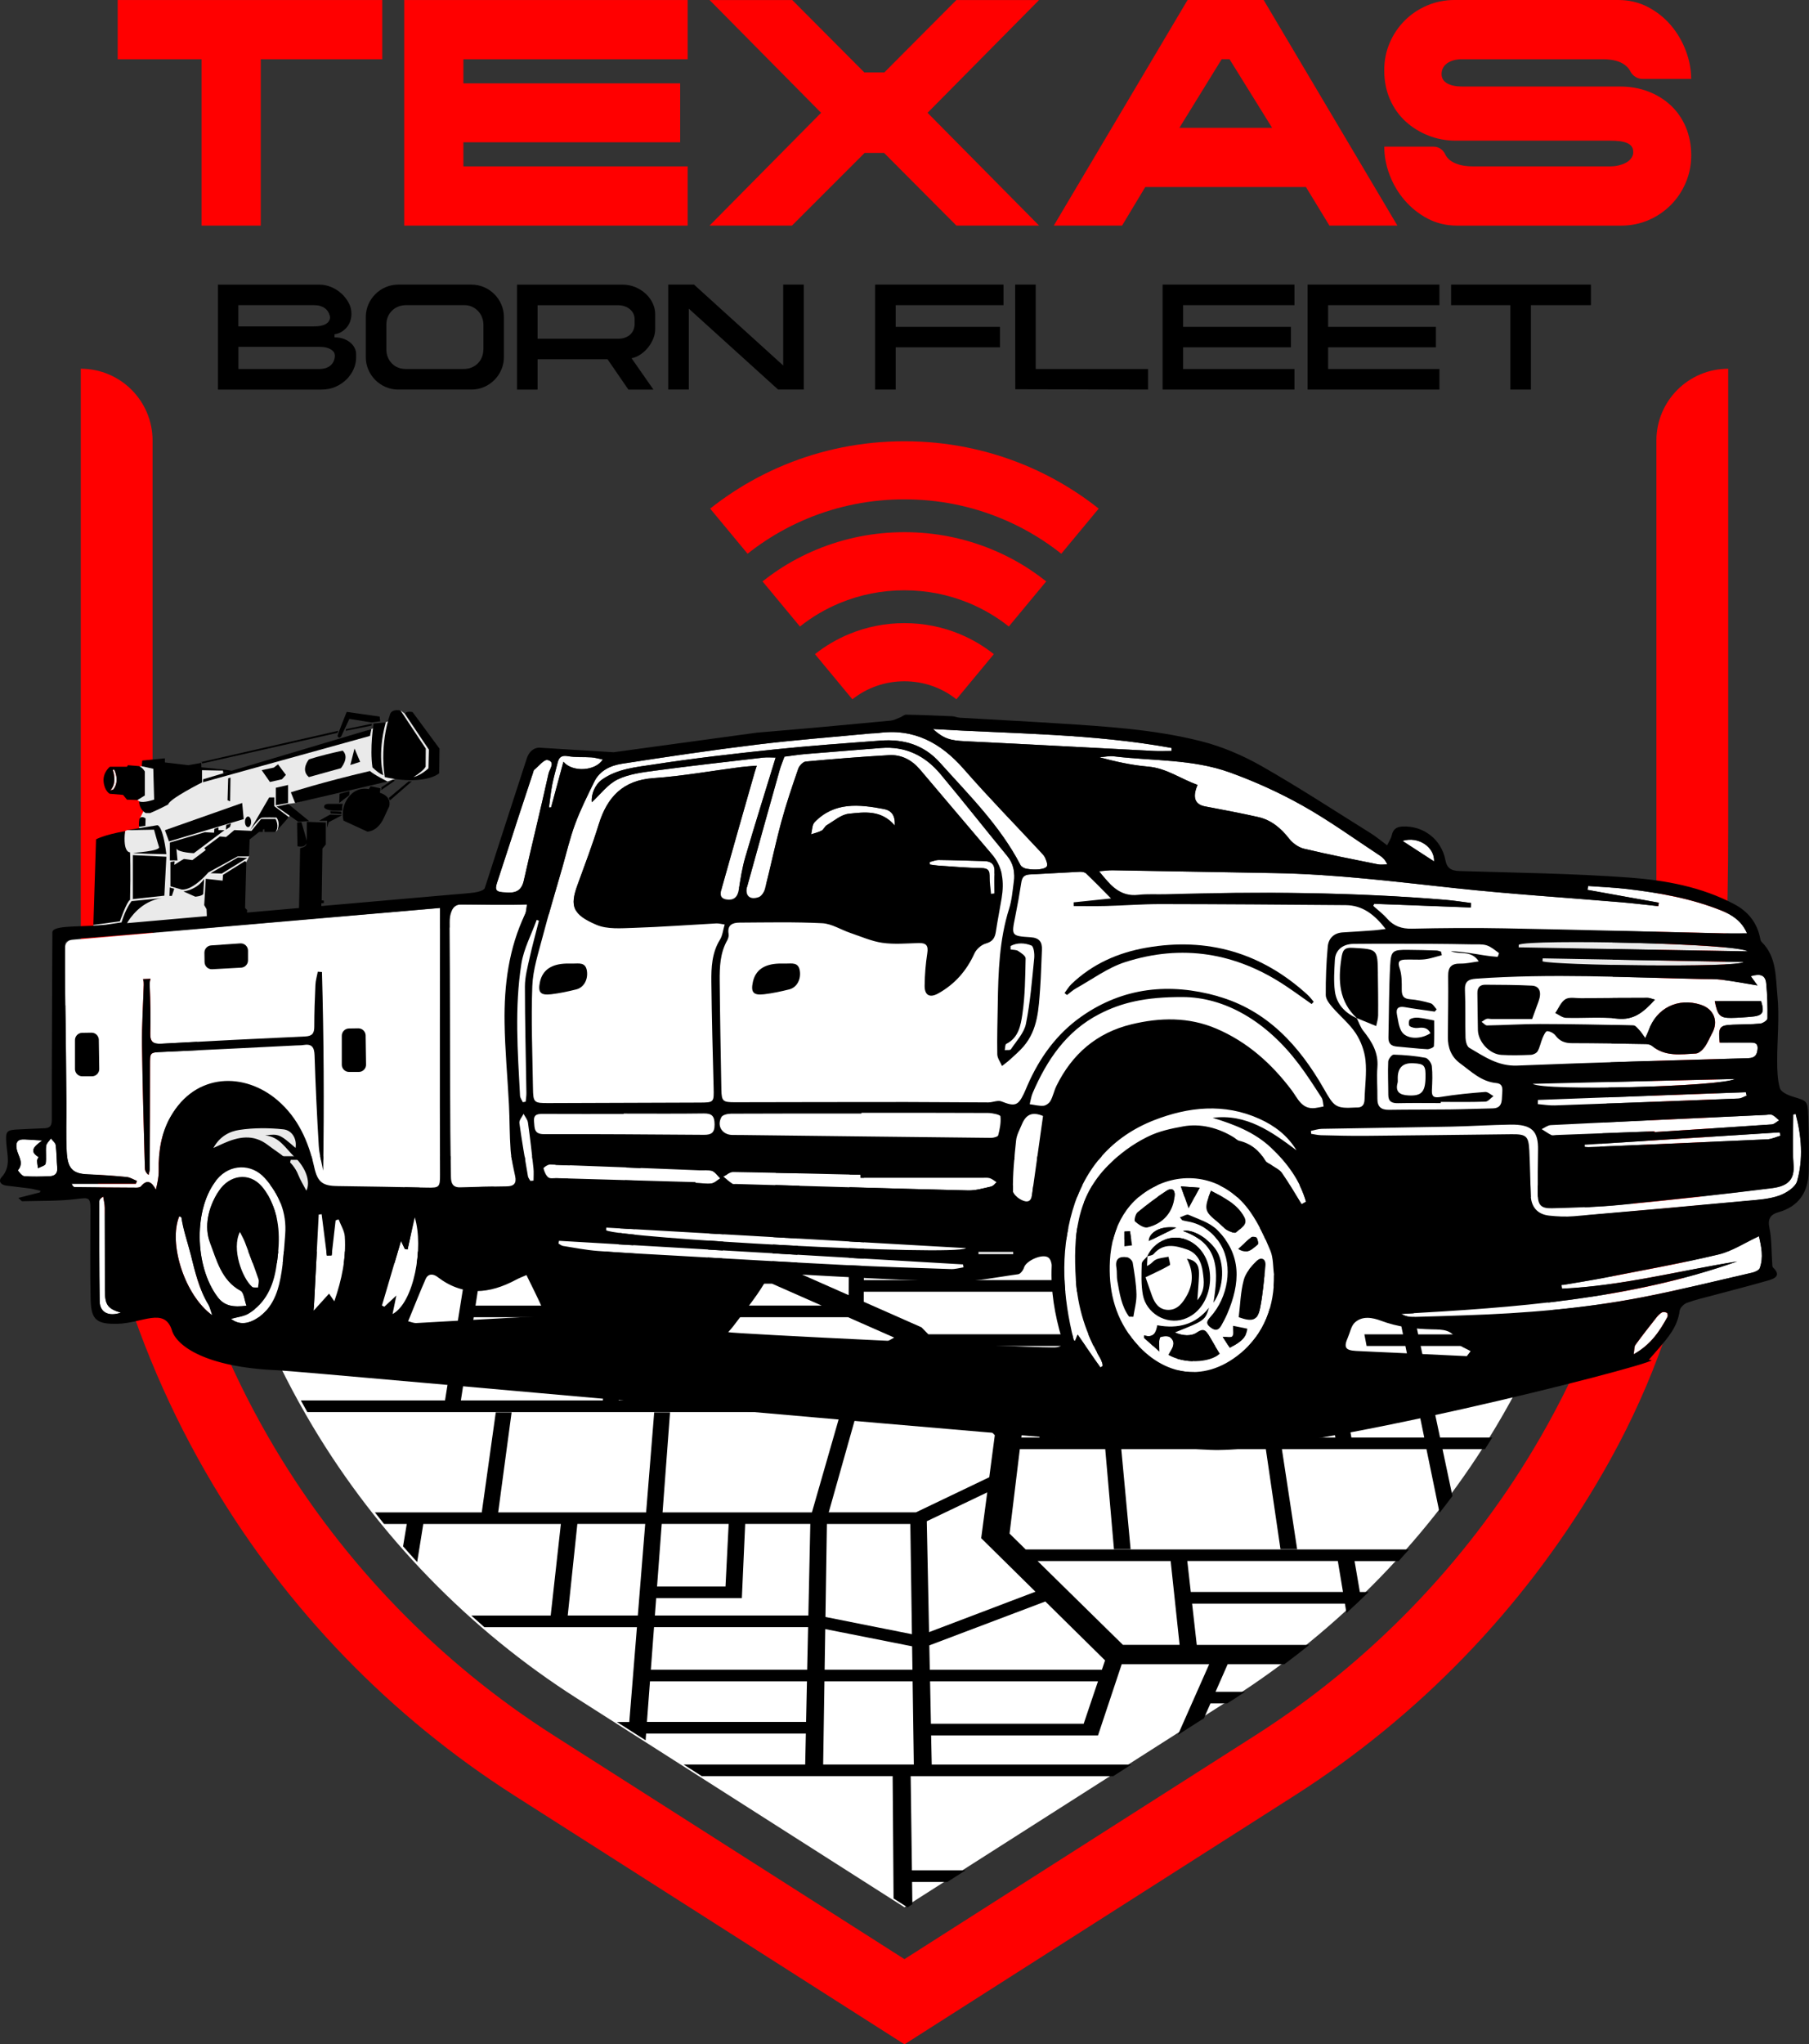
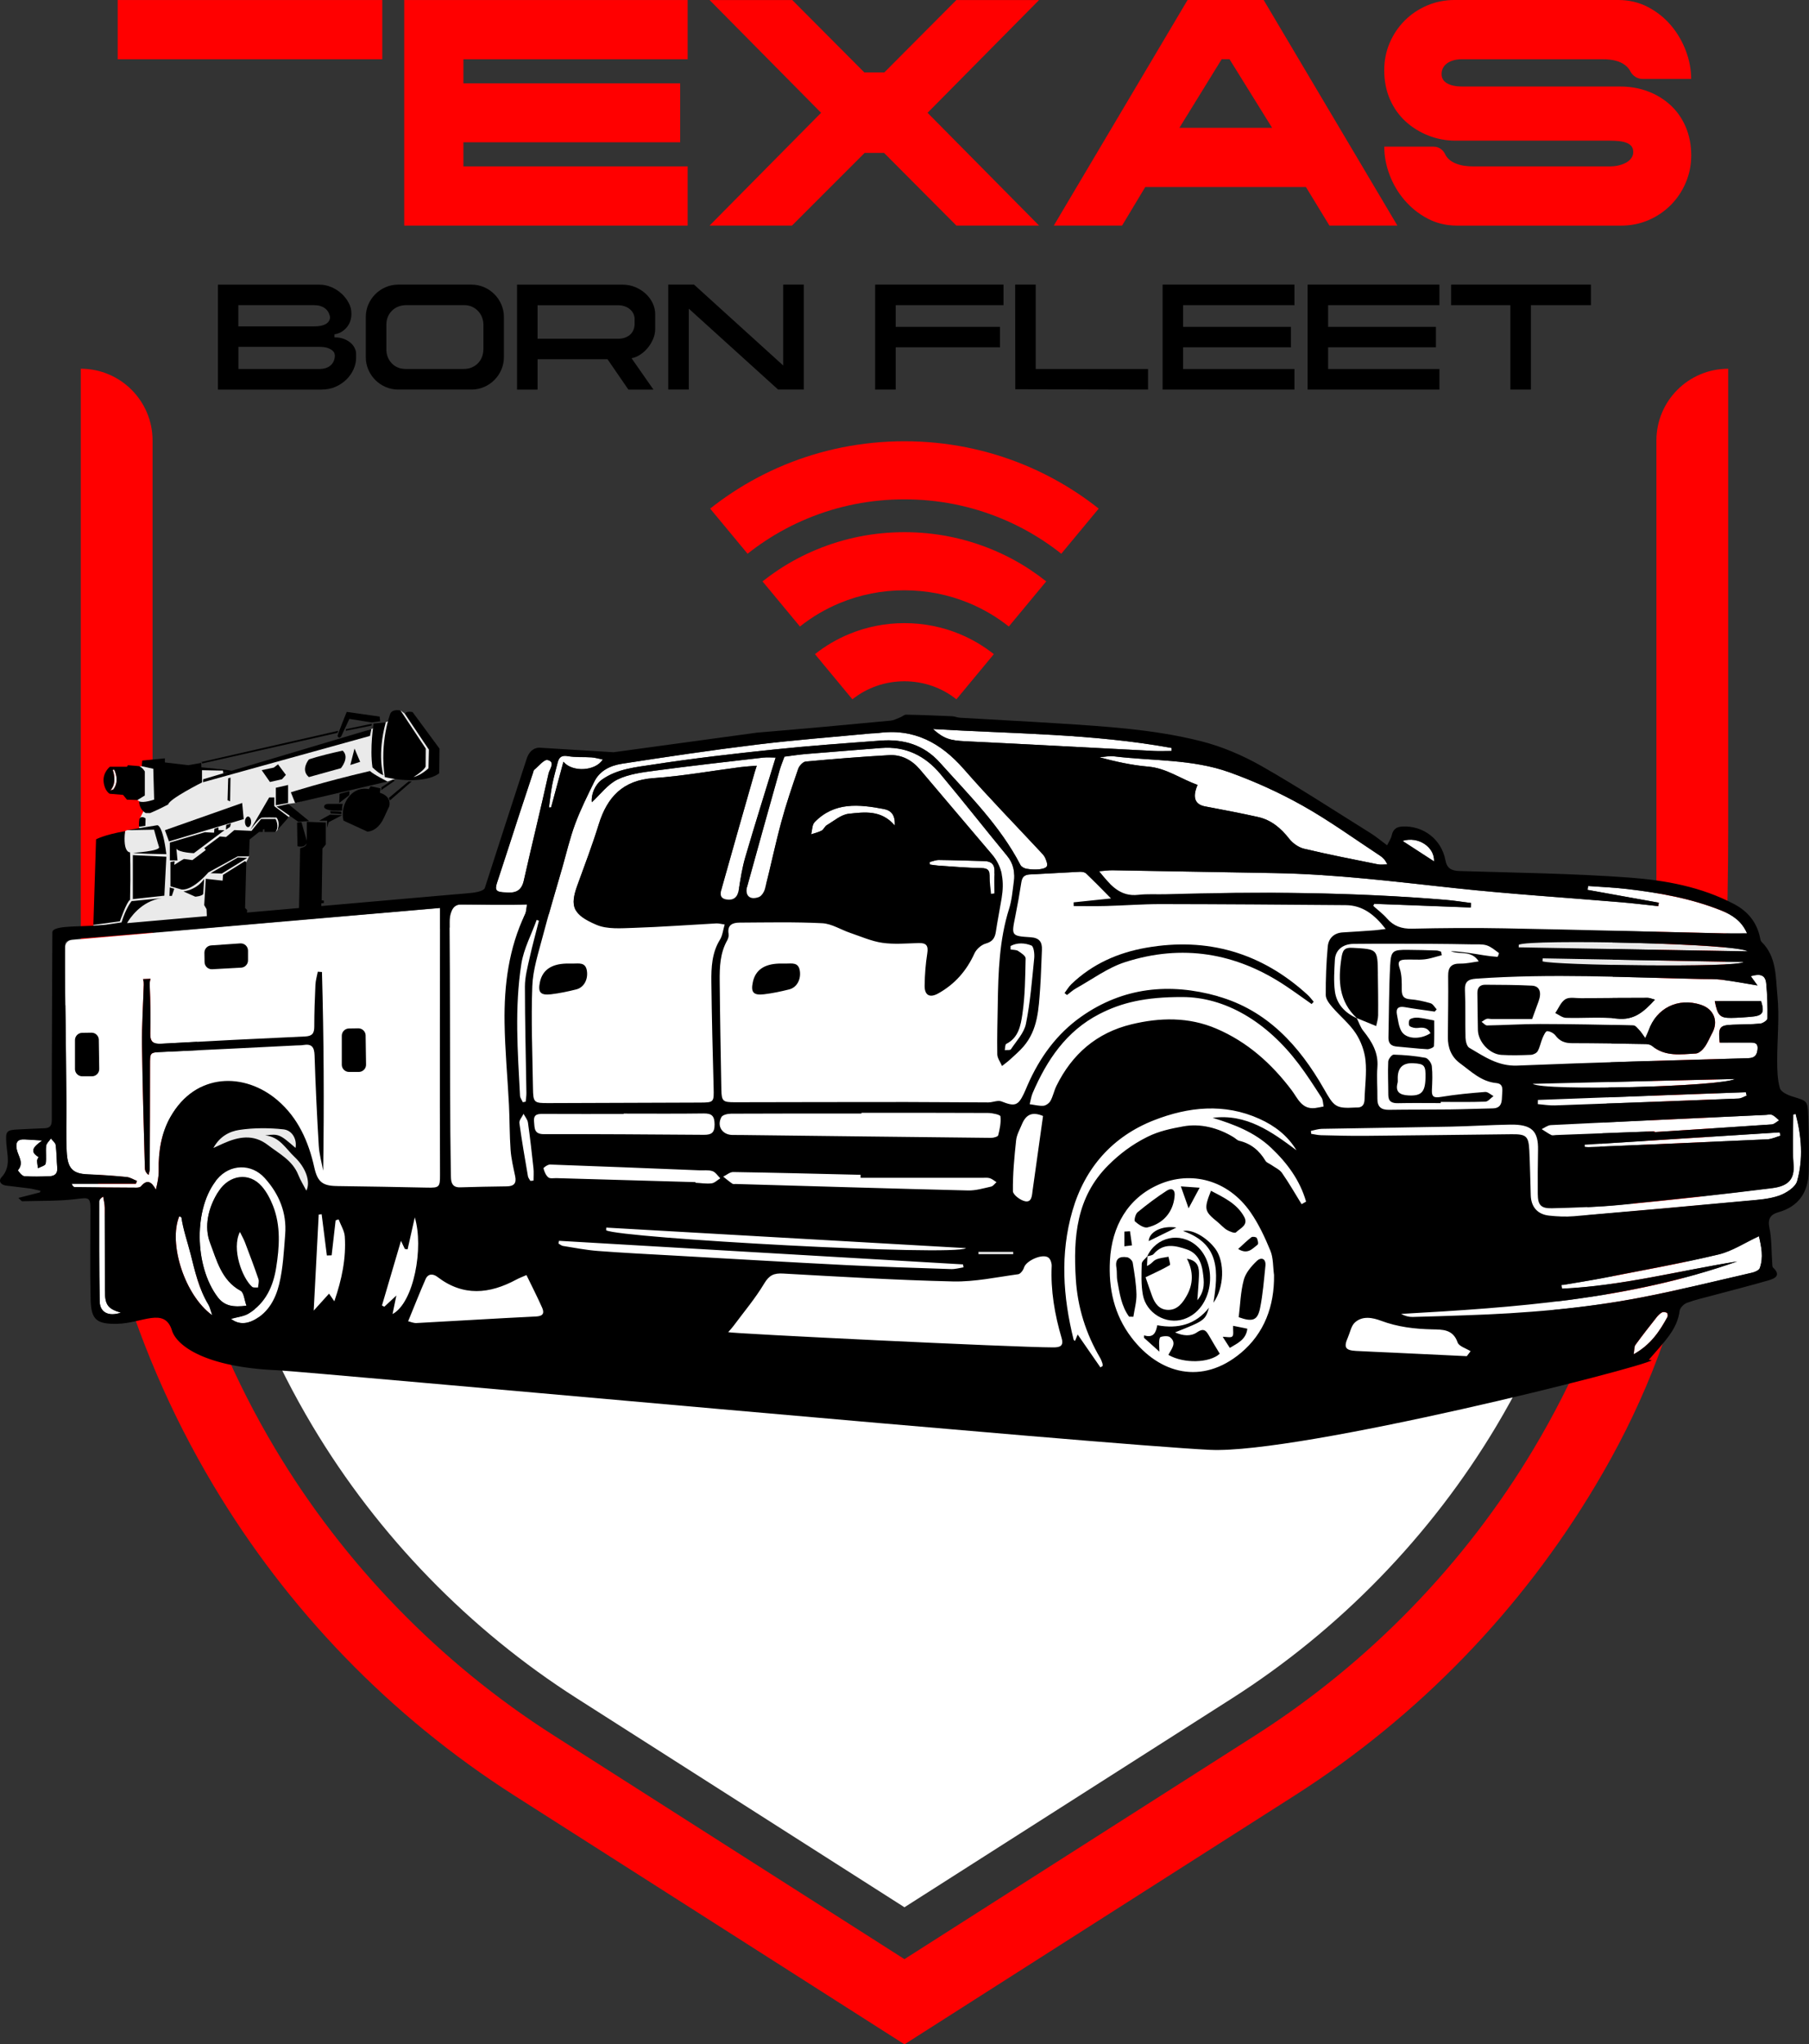
<svg xmlns="http://www.w3.org/2000/svg" id="Capa_1" version="1.1" viewBox="0 0 629.47 711.17">
  <rect x="0" y="0" width="629.47" height="711.17" fill="#333333" stroke="none" />
  <defs>
    <style>
      .st0 {
        fill: #fff;
      }

      .st1 {
        fill: red;
      }

      .st2 {
        fill: #eaeaea;
      }
    </style>
  </defs>
  <path class="st0" d="M68.29,349.38c0,51.64,13.99,102.37,40.47,146.72,22.73,38.08,54.51,70.82,91.9,94.66l114.06,72.72,114.06-72.72c37.39-23.85,69.17-56.58,91.9-94.67,26.47-44.35,40.46-95.08,40.46-146.72v-26.64l-246.42-21.58-246.42,33.53v14.69h-.01Z" />
  <g>
-     <path class="st1" d="M133.02.01v20.6h-42.28v57.87h-20.6V20.61h-29.19V.01h92.07Z" />
+     <path class="st1" d="M133.02.01v20.6h-42.28h-20.6V20.61h-29.19V.01h92.07Z" />
    <path class="st1" d="M140.65.01h98.63v20.6h-78.03v8.39h75.42v20.49h-75.42v8.39h78.03v20.6h-98.63V.01h0Z" />
    <path class="st1" d="M275.57,78.47h-28.66l38.8-39.23L246.91.01h28.77l25.07,25.18h6.97L332.79.01h28.77l-38.8,39.23,38.8,39.23h-28.77l-25.17-25.28h-6.76l-25.28,25.28h0Z" />
    <path class="st1" d="M486.24,78.47h-23.65l-8.17-13.41h-55.91l-8.06,13.41h-23.76L413.23,0h26.48l46.53,78.47ZM425.1,20.6l-14.71,23.87h32.26l-14.82-23.87h-2.73Z" />
    <path class="st1" d="M571.63,27.47c-1.85,0-3.53-1.05-4.35-2.7v-.02c-.41-.8-1.05-1.53-1.92-2.18s-1.94-1.14-3.21-1.47-2.78-.49-4.52-.49h-49.04c-.95,0-1.84.11-2.67.33-.84.22-1.58.54-2.23.98s-1.16.98-1.53,1.64c-.36.65-.54,1.38-.54,2.18,0,1.45.65,2.54,1.96,3.27,1.31.73,3.05,1.09,5.23,1.09h54.93c3.49,0,6.72.56,9.7,1.69,2.98,1.13,5.59,2.72,7.85,4.8,2.25,2.07,4.01,4.6,5.29,7.57,1.27,2.98,1.91,6.29,1.91,9.92,0,3.34-.64,6.5-1.91,9.48-1.27,2.98-3.02,5.58-5.23,7.79-2.22,2.22-4.79,3.96-7.74,5.23-2.94,1.27-6.12,1.91-9.54,1.91h-57c-3.78,0-7.21-.82-10.3-2.45-3.09-1.63-5.76-3.76-8.01-6.38s-4-5.56-5.23-8.83c-1.24-3.27-1.85-6.54-1.85-9.81h17.24c1.73,0,3.21,1.08,3.95,2.64,0,0,0,.02.01.03.4.84,1.02,1.56,1.85,2.18.83.62,1.91,1.11,3.21,1.47,1.31.36,2.87.54,4.69.54h47.63c1.02,0,2-.11,2.94-.33s1.8-.53,2.56-.93,1.38-.93,1.85-1.58c.47-.65.71-1.34.71-2.07,0-.87-.2-1.56-.6-2.07-.4-.51-.96-.91-1.69-1.2s-1.58-.49-2.56-.6-2.05-.16-3.21-.16h-53.73c-3.34,0-6.52-.6-9.54-1.8-3.02-1.2-5.67-2.85-7.96-4.96-2.29-2.11-4.09-4.67-5.4-7.68s-1.96-6.38-1.96-10.08c0-3.41.64-6.59,1.91-9.54,1.27-2.94,3.01-5.52,5.23-7.74s4.81-3.96,7.79-5.23c2.98-1.27,6.14-1.91,9.48-1.91h57c3.78,0,7.23.82,10.35,2.45,3.12,1.63,5.79,3.76,8.01,6.38,2.22,2.62,3.94,5.56,5.18,8.83,1.23,3.27,1.85,6.54,1.85,9.81h-16.84Z" />
  </g>
  <g>
    <path d="M121.91,119.19c-.64-.54-1.42-.98-2.33-1.32s-1.98-.51-3.19-.51v-1.06c1.08-.17,1.99-.52,2.74-1.04.74-.52,1.35-1.11,1.83-1.77.47-.66.81-1.35,1.01-2.08.2-.73.3-1.36.3-1.9v-.56c0-1.22-.31-2.42-.94-3.6s-1.45-2.25-2.48-3.19c-1.03-.95-2.21-1.71-3.55-2.28s-2.73-.86-4.18-.86h-35.28v36.5h36.05c1.83,0,3.48-.34,4.97-1.01,1.49-.68,2.75-1.55,3.8-2.61,1.05-1.07,1.85-2.25,2.41-3.55s.84-2.58.84-3.83v-1.42c0-.68-.17-1.36-.51-2.05s-.83-1.31-1.47-1.85h-.02ZM82.97,106.16h26.26c.81,0,1.51.08,2.1.25s1.1.4,1.52.68c.42.29.76.59,1.01.91s.45.64.58.96.24.6.3.84c.07.24.1.41.1.51s0,.25-.03.43c-.02.19-.08.4-.18.63-.1.24-.26.48-.48.73s-.53.49-.94.71c-.4.22-.94.4-1.6.53-.66.14-1.46.2-2.41.2h-26.26v-7.4l.03.02ZM116.2,125.45c-.22.56-.55,1.06-.99,1.5s-1.01.79-1.7,1.04-1.55.38-2.56.38h-27.99v-7.71h27.99c1.32,0,2.35.13,3.09.4s1.3.58,1.67.91c.37.34.6.67.68.99.08.32.13.55.13.68,0,.64-.11,1.24-.33,1.8h0Z" />
    <path d="M172.02,102.33c-1.03-1.03-2.23-1.84-3.6-2.43s-2.83-.89-4.38-.89h-25.45c-1.55,0-3.02.3-4.39.89-1.37.59-2.57,1.4-3.6,2.43s-1.84,2.23-2.43,3.6-.89,2.83-.89,4.39v13.89c0,1.55.29,3.02.89,4.39.59,1.37,1.4,2.57,2.43,3.6s2.23,1.84,3.6,2.43,2.83.89,4.39.89h25.45c1.55,0,3.02-.3,4.38-.89,1.37-.59,2.57-1.4,3.6-2.43s1.84-2.23,2.43-3.6.89-2.83.89-4.39v-13.89c0-1.55-.3-3.02-.89-4.39-.59-1.37-1.4-2.57-2.43-3.6ZM168.19,121.57c0,.91-.16,1.78-.48,2.61s-.79,1.55-1.39,2.18c-.61.63-1.34,1.11-2.18,1.47s-1.79.53-2.84.53h-20.08c-1.01,0-1.94-.17-2.76-.51-.83-.34-1.55-.83-2.15-1.47-.61-.64-1.07-1.37-1.39-2.18s-.48-1.67-.48-2.59v-8.67c0-.98.17-1.88.51-2.71s.83-1.55,1.47-2.18,1.39-1.1,2.23-1.42,1.76-.48,2.74-.48h20.18c.98,0,1.88.19,2.69.56s1.51.87,2.1,1.5,1.05,1.35,1.37,2.18.48,1.7.48,2.61v8.57h-.02Z" />
    <path d="M224.65,102.16c-1.03-.95-2.23-1.71-3.6-2.28s-2.85-.86-4.44-.86h-36.7v36.5h7.15v-10.55h24.34l7.25,10.55h8.72l-7.61-10.9c1.05-.2,2.07-.63,3.07-1.29s1.88-1.46,2.64-2.41,1.37-1.98,1.83-3.09c.46-1.12.68-2.21.68-3.3v-5.32c0-1.28-.3-2.54-.89-3.78-.59-1.23-1.4-2.32-2.43-3.27h0ZM220.82,112.76c0,.61-.11,1.22-.33,1.83s-.56,1.15-1.01,1.62c-.46.47-1.06.86-1.8,1.17-.74.3-1.64.46-2.69.46h-27.93v-11.66h27.93c.88,0,1.67.13,2.38.38s1.33.6,1.85,1.04c.52.44.92.96,1.19,1.55s.41,1.21.41,1.85v1.77h0Z" />
    <polygon points="272.53 127.15 241.5 99.01 232.53 99.01 232.53 135.52 239.68 135.52 239.68 107.38 270.76 135.52 279.68 135.52 279.68 99.01 272.53 99.01 272.53 127.15" />
    <polygon points="304.52 135.52 311.67 135.52 311.67 120.81 347.97 120.81 347.97 113.71 311.67 113.71 311.67 106.16 349.18 106.16 349.18 99.01 304.52 99.01 304.52 135.52" />
    <polygon points="360.39 99.01 353.24 99.01 353.29 135.41 399.48 135.52 399.48 128.37 360.39 128.37 360.39 99.01" />
    <polygon points="404.54 135.52 450.43 135.52 450.43 128.37 411.69 128.37 411.69 120.81 449.21 120.81 449.21 113.71 411.69 113.71 411.69 106.16 450.43 106.16 450.43 99.01 404.54 99.01 404.54 135.52" />
    <polygon points="454.99 135.52 500.87 135.52 500.87 128.37 462.14 128.37 462.14 120.81 499.65 120.81 499.65 113.71 462.14 113.71 462.14 106.16 500.87 106.16 500.87 99.01 454.99 99.01 454.99 135.52" />
    <polygon points="504.93 99.01 504.93 106.16 525.56 106.16 525.56 135.52 532.71 135.52 532.71 106.16 553.59 106.16 553.59 99.01 504.93 99.01" />
  </g>
  <path class="st1" d="M576.34,349.38c0,54.38-14.74,107.81-42.61,154.51-23.94,40.11-57.4,74.58-96.78,99.7l-122.23,77.94-122.23-77.94c-39.38-25.11-72.85-59.58-96.78-99.69-27.88-46.71-42.62-100.14-42.62-154.52v-196.13c0-13.8-11.19-24.98-24.98-24.98h0v221.12c0,59.87,16.4,117.49,46.15,167.32,25.66,43,61.24,80.18,104.8,107.96l135.67,86.5,135.67-86.5c43.56-27.78,79.15-64.96,104.8-107.96,29.74-49.83,46.15-107.47,46.15-228.23v-160.2h0c-13.8,0-24.98,11.19-24.98,24.98v196.13h-.03Z" />
  <g>
    <path class="st1" d="M374.72,171.43c-5.74-3.79-11.87-7.05-18.23-9.68-6.48-2.68-13.27-4.74-20.16-6.12-7.07-1.42-14.34-2.13-21.62-2.13s-14.55.72-21.62,2.13c-6.9,1.38-13.68,3.44-20.16,6.12-6.36,2.63-12.5,5.89-18.23,9.68-2.61,1.72-5.14,3.56-7.59,5.5l13.02,15.7c1.98-1.57,4.03-3.06,6.14-4.45,4.63-3.06,9.58-5.69,14.71-7.81,10.68-4.42,22.02-6.66,33.73-6.66s23.05,2.24,33.73,6.66c5.13,2.12,10.08,4.75,14.71,7.81,2.11,1.39,4.16,2.88,6.14,4.45l13.02-15.7c-2.45-1.94-4.98-3.78-7.59-5.5h0Z" />
    <path class="st1" d="M358.53,198.23c-4.19-2.77-8.67-5.15-13.32-7.07-9.67-4-19.93-6.03-30.51-6.03s-20.84,2.03-30.51,6.03c-4.65,1.92-9.13,4.3-13.32,7.07-1.9,1.26-3.75,2.6-5.54,4.02l13.02,15.7c4.21-3.35,8.86-6.09,13.89-8.17,7.11-2.94,14.66-4.43,22.45-4.43s15.35,1.49,22.45,4.43c5.03,2.08,9.68,4.82,13.89,8.17l13.02-15.7c-1.79-1.42-3.64-2.76-5.54-4.02h.02Z" />
    <path class="st1" d="M333.95,220.57c-6.1-2.52-12.57-3.8-19.24-3.8s-13.14,1.28-19.24,3.8c-4.3,1.78-8.28,4.12-11.89,6.99l13.02,15.71c5.1-4.06,11.43-6.27,18.1-6.27s13,2.21,18.1,6.27l13.02-15.71c-3.6-2.86-7.58-5.21-11.89-6.99h.02Z" />
  </g>
  <path class="st2" d="M46.05,275.89l1.79,2.42.56.44,1.79,2.92-1.45,2.87-.34,3.09.08.77-4.26.39-.7.33-1.5,7.86-8.26,21.75-1.26,3s.08.71.17.8,48.05-1.8,48.38-2.02,3.76-17.56,3.76-17.56l.88-3.06,1-1.97-.91-6.46,5.74-5.45,3.49,1.72.89,1.68.63-.65,2.66-3.86,1.32-.66.7-1.16-.95-3.42,2.45-.33,25.83-7.51,6.32.03s3.22-1.19,3.35-1.19,4.99-.08,5.18,0,5.32-.52,5.43-.57,2.65-3.98,2.65-3.98c0,0-.93-5.78-1.06-6.19-.14-.41-5.37-6.28-5.37-6.28l-3.11-5.34h-1.04l-1.49-1.14-2.27,2.78-3,1.37-5.04,2.38-15.39,5.79-18.19,5.07-16.2,4.65.2-.9-2.4-.6-8.41-.49-14.56-1.49-4.81.81-4.79.61,1.52,8.74h-.01Z" />
  <path class="st2" d="M92.24,395.01c4.73-.6,5.1-.43,10.58,4.34.54-2.84-1.02-6.1-4.23-6.45-5.04-.54-10.27-.55-15.27.19-3.39.5-6.85,2.21-9.07,6.29,1.51-.69,2.46-1.14,3.42-1.57,5.26-2.33,10.41-3.39,15.52.53,3.97,3.05,8.59,5.35,10.6,10.41.74,1.87,1.83,3.59,2.8,5.46,1.58-3.12-.27-8.09-4.1-11.71-3.1-2.92-5.24-7.07-10.25-7.5h0Z" />
  <path class="st2" d="M606.72,334.67c-23.3-.42-46.6-.84-69.89-1.26-.02.34-.04.68-.06,1.02,3.6,1.38,68.11,2.31,69.95.24Z" />
  <path class="st2" d="M528.5,328.67c0,.3-.01.6-.02.9,26.34.46,52.69.93,79.61,1.4-2.63-2.74-75.46-4.32-79.59-2.3h0Z" />
  <path class="st2" d="M39.36,274.69s2.48-2.37.43-6.95c-.81-.05-.53.22-.53.22,0,0,1.64,4.28-.85,6.97l.95-.25h0Z" />
  <path class="st2" d="M352.57,436.29c0-.26-.01-.52-.02-.78h-12.09c0,.26.01.52.02.78h12.09Z" />
-   <path d="M519.31,427.15l-2.7-10.77h33.79l2.01,6.94c.97-3.64,1.87-7.3,2.7-10.97h-3.82l-2.97-10.13h-4.98l2.91,10.13h-45.4l-2.36-10.13h-4.98l2.3,10.13h-53.85l.71-10.02s.02-.08.03-.11h-127.02c.38.74,1.28,1.27,2.33,1.27h119.49l-.67,8.86h-136.17l.02-10.13h-4.98l-.4,48.33-17.99-7.95,1.16-40.38h-8.31l-1.56,40.3h-17.52l2.34-39.98.61-.32H74.28c.08.42.17.85.25,1.27h21.6l-7.83,31.86h-5.72c.42,1.35.85,2.7,1.29,4.04h23.39l-3.7,16.6h-13.63c.54,1.35,1.1,2.7,1.67,4.04h11.06l-2.75,12.34h-2.8c.64,1.35,1.3,2.7,1.96,4.04h57.5l-1.72,10.77h-50.16c.74,1.35,1.48,2.7,2.25,4.04h185.61l-10.03,34.89h-51.97l2.6-34.78h-5.51l-2.81,34.78h-51.48l4.67-34.78h-5.51l-4.87,34.78h-37.19c1.06,1.35,2.11,2.71,3.2,4.04h7.89l-1.29,7.77c1.62,1.84,3.25,3.67,4.91,5.48l2.13-13.25h47.87l-3.54,31.86h-27.62c1.5,1.36,3.01,2.71,4.54,4.04h53.09l-2.66,32.98h-4.32l10,6.37.17-2.34h55.59l-.23,10.77h-42.31l6.33,4.04h66.41l.32,42.55,4.84,3.09,1.7-1.08-.1-7.75h12.26l6.34-4.04h-18.65l-.44-32.76h70.47l6.33-4.04h-69.47l-.21-10.14h58.07l8.24-24.75h30.44l-10.88,24.56,9.06-5.78,2.27-5.17h5.83l2.79-1.78c1.15-.74,2.29-1.51,3.43-2.26h-10.28l4.21-9.58h19.73c2.94-2.19,5.84-4.43,8.69-6.73h-39.17l-1.62-14.35h53.17l.54,3.26c2.62-2.38,5.19-4.82,7.72-7.3h-3.05l-1.85-10.77h15.34c1.22-1.33,2.41-2.69,3.61-4.04h-133.38l-5.62-5.52,3.57-29.36h29.73l3.03,34.78h5.79l-3.24-34.78h50.3l5.09,34.78h5.8l-5.3-34.78h50.3l4.56,22.14c1.52-1.93,3.01-3.88,4.48-5.85l-3.45-16.29h14.77c.86-1.34,1.69-2.69,2.53-4.04h-18.16l-6.75-31.86h41.97c.61-1.34,1.2-2.69,1.79-4.04h-44.62l-4.37-20.64h-49.1l-1.93-12.34h111.25l-13.91,9.52,4.86,18.32c1.09-2.64,2.15-5.28,3.17-7.95l-2.26-8.33,6.84-4.68c1.18-3.62,2.29-7.26,3.32-10.93h-32.06.02ZM221.94,561.99h-24.39l3.35-31.86h23.61l-2.57,31.86ZM230.26,530.13h23.29l-1.1,21.76h-23.82l1.63-21.76ZM280.48,599.01h-55.37l1.06-14.13h54.62l-.3,14.13h-.01ZM280.87,580.84h-54.4l1.11-14.81h53.61l-.32,14.81h0ZM281.27,561.99h-53.39l.45-6.06h29.81l1.16-25.8h22.66l-.68,31.86h-.01ZM465.52,543.03l1.79,10.77h-52.96l-1.21-10.77h52.38ZM300.65,416.38h76.3l.94,10.77h-77.26l.02-10.77h0ZM300.62,431.19h77.63l1.23,14.13h-78.89l.03-14.13h0ZM300.58,449.36h79.25l1.29,14.81h-58.09l-2.38-2.43-20.09-8.88v-3.5h.02ZM250.86,446.55h17.77l17.3,7.63h-35.52l.45-7.63ZM250.18,458.22h44.9l16.07,7.09-14,7.67h-47.84l.86-14.76h.01ZM173.25,403.48h20.24l-2.83,21.76h-20.77l3.35-21.76h0ZM168.26,403.48l-5.09,31.86h-21.3l5.87-31.86h20.52ZM93.52,435.34l7.64-31.86h41.59l-6.06,31.86h-43.17ZM105.35,472.36l7.16-32.98h50.02l-5.27,32.98h-51.91ZM209.77,487.17h-49.4l1.66-10.77h48.82l-1.08,10.77h0ZM211.26,472.36h-48.6l2.18-14.14h47.85l-1.42,14.14h0ZM213.09,454.19h-47.63l2.28-14.81h46.84l-1.49,14.81ZM168.36,435.34l.93-6.06h26.01l3.2-25.8h19.69l-3.2,31.86h-46.63ZM243.01,487.17h-27.75l2.74-28.94h26.88l-1.87,28.94ZM245.14,454.19h-26.76l1.34-14.14,25.95,5.99-.53,8.15ZM245.94,441.83l-25.82-5.99,3.06-32.36h25.23l-2.47,38.35ZM248.5,487.17l.59-10.14h49.82l16.72-9.14,18.77,19.28h-85.9ZM287.72,530.14h29.04l.56,38.35-30.09-5.99.5-32.36h-.01ZM287.16,566.71l30.22,5.99.12,8.15h-30.56l.22-14.14ZM286.43,613.83l.45-28.94h30.68l.42,28.94h-31.55ZM288.37,526.1l9.7-34.39-3.44-.49h43.7l7.83,8.04-1.93,14.63-25.53,12.22h-30.33ZM377.08,599.65h-53.15l-.3-14.76h58.43l-4.98,14.76h0ZM383.42,580.85h-59.88l-.17-8.47,40.37-15.27,20.78,20.49-1.1,3.26h0ZM407.35,543.04l3.11,29.16h-19.72l-29.69-29.16h46.3ZM360.3,553.71l-37.02,14.06-.79-38.57,21.04-10.05-2.11,15.94,18.88,18.62ZM355.39,500.08l.31-2.55-28.68-29.31h54.49l.53,6.06h-21.95l1.63,25.8h-6.33ZM367.28,500.08l-1.5-21.76h16.61l1.9,21.76h-17.01ZM389.85,500.08l-2.96-31.86h22.1l3.74,31.86h-22.88,0ZM411.19,464.18h-24.68l-3.07-32.98h49.56l4.95,32.98h-26.76ZM449.84,468.22l-.66-4.04h-5.88l-2.59-16.6h44.07l3.42,16.6h-13.44l.77,4.04h13.5l6.56,31.86h-25.35l-7.48-41.84h-5.32l7.23,41.84h-46.38l-3.93-31.86h35.48ZM383.07,427.16l-1-10.77h68.14l1.86,10.77h-69ZM457.2,427.16l-1.92-10.77h56.31l2.64,10.77h-57.03Z" />
  <g>
    <g>
      <path class="st0" d="M175.98,310.47c3.17.3,5.45-.37,6.28-4.07,2.79-12.46,5.88-24.85,8.63-37.32.32-1.45,2.51-4.01-.33-4.67-1.24-.29-3.12,2.17-4.68,3.42-.22.18-.26.6-.36.91-1.59,4.81-3.2,9.61-4.77,14.43-2.59,7.94-5.13,15.91-7.76,23.84-.9,2.72-.38,3.39,3,3.47h-.01Z" />
      <path class="st0" d="M344.87,412.77c.7-.16,1.25-1,1.86-1.53-.76-.48-1.47-1.12-2.3-1.38-.81-.25-1.75-.14-2.63-.14h-42.35v-1.05c-14.77-.35-29.55-.73-44.33-.96-1.15-.02-2.32,1.04-3.48,1.6,1.06.83,2.08,1.71,3.19,2.46.31.21.86.08,1.3.09,26.91.77,53.81,1.59,80.72,2.25,2.66.07,5.36-.76,8.01-1.35h.01Z" />
      <path class="st0" d="M191.76,280.9l4.29-15.88c3.16,3.76,11.15,3.26,13.7-.78-1.38-.27-2.64-.66-3.91-.75-2.73-.19-5.52.05-8.2-.42-2.18-.38-3.11.31-3.59,2.23-.63,2.56-1.39,5.09-1.89,7.68-.51,2.62-.77,5.3-1.14,7.95.25,0,.49-.01.74-.02h0Z" />
      <path class="st0" d="M187.54,320.31c-.26-.09-.53-.17-.79-.26-1.83,5.09-4.5,10.05-5.33,15.3-2.38,15.21-1.27,30.56-.46,45.86.04.76.63,1.5.97,2.25.33-.06.66-.12.99-.18.09-1,.28-2.01.26-3.01-.18-12.34-.53-24.68-.52-37.02,0-3.34.91-6.71,1.64-10.01.96-4.33,2.15-8.62,3.24-12.92h0Z" />
-       <path class="st0" d="M244.86,387.38c-9.28.12-18.56.05-27.84.05v.13c-9.28,0-18.56.03-27.84-.02-1.95-.01-3.59-.01-3.33,2.71.22,2.23-.06,4.33,3.41,4.33,18.56-.04,37.12.1,55.68.23,2.55.02,3.75-.64,3.73-3.59-.02-2.94-.94-3.86-3.81-3.82v-.02Z" />
      <path class="st0" d="M184.56,410.81c.37-.03.74-.06,1.11-.09,0-1.43.13-2.87-.02-4.28-.57-5.31-1.17-10.61-1.92-15.9-.15-1.07-1-2.03-1.53-3.04-.51,1.07-1.57,2.21-1.44,3.2.83,6.18,1.91,12.32,2.97,18.47.1.58.55,1.1.84,1.64h0Z" />
      <path class="st0" d="M36.5,448.98c-.03-9.6,0-19.2-.05-28.8,0-1.3-.35-2.59-.54-3.89-.99.56-1.37,1.12-1.37,1.68,0,11.58-.06,23.17.15,34.75.07,3.9,3.16,5.37,7.36,3.93-4.54-1.35-5.54-2.68-5.55-7.68h0Z" />
      <path class="st0" d="M117.83,424.24c-.35.11-.7.22-1.04.33-.46,4.06-.93,8.11-1.39,12.17-.55.02-1.11.04-1.66.06-.61-4.79-1.21-9.58-1.82-14.36-.34.04-.68.09-1.02.13-.57,11.02-1.15,22.04-1.74,33.4,1.83-2.03,3.54-3.91,5.34-5.9.59.86,1.09,1.59,1.84,2.68,2.62-7.64,4.12-14.94,3.64-22.49-.13-2.04-1.4-4-2.15-6v-.02Z" />
-       <path class="st0" d="M210.92,427.98c5.01,2.75,121,9.14,125.26,6.21-42.33-2.41-83.77-4.78-125.2-7.14-.02.31-.04.62-.05.93h0Z" />
      <path class="st0" d="M66.31,436.21c-1.05-4.17-2.54-8.29-3.17-12.62-.03-.19-.48-.32-.75-.49-3.88,9.46,1.86,27.56,11.47,34.46-.62-1.75-.82-2.84-1.35-3.73-3.29-5.47-4.65-11.48-6.19-17.62h0Z" />
      <path class="st0" d="M75.57,410.25c-8.22,9.77-8.08,30.1.17,41.02,2.4,3.18,5.5,3.55,10.02,2.99-.76-2.08-.89-4.59-2.04-5.21-6.7-3.62-8.36-10.81-10.63-16.7-2.13-5.53-.71-12.28,3-17.96,3.69-5.66,10.56-6.74,15-1.65,1.68,1.93,2.96,4.36,3.9,6.77,2.76,7.02,2.23,14.39,1.09,21.56-1.01,6.39-3.67,12.32-9.56,15.89-1.72,1.04-3.95,1.22-6.14,1.86,2.43,1.91,5.23,1.91,8.11.37,4.98-2.67,7.41-7.41,8.63-12.37,1.37-5.61,1.64-11.51,2.1-17.31.6-7.57-2.1-14.08-7.13-19.65-4.62-5.12-12.07-4.9-16.52.4h0Z" />
      <path class="st0" d="M89.78,447.93c.06-.99.42-2.08.13-2.95-1.47-4.3-3.08-8.55-4.7-12.8-.42-1.11-1.03-2.14-1.74-3.58-2.98,5.97.83,16.07,4.25,19.08.43.38,1.36.18,2.06.25Z" />
      <path class="st0" d="M287.71,287.05c2.49-1.46,4.97-3.68,7.63-3.96,5.45-.58,11.33-1.43,16,4.09.25-3.67-1.27-5.27-3.8-5.74-8.61-1.63-17.19-2.54-24.08,4.58-.89.92-.82,2.78-1.2,4.21,1.22-.41,2.53-.68,3.65-1.29.73-.39,1.08-1.47,1.8-1.9h0Z" />
      <path class="st0" d="M342.58,299.57c-5.29-.14-10.58-.33-15.87-.39-1.06-.01-2.13.45-3.19.7.02.29.04.58.06.87.92.13,1.84.31,2.77.37,5.05.33,10.11.79,15.17.87,2.51.04,2.92,1.11,2.88,3.22-.03,1.91.3,3.84.46,5.75.39-.05.78-.1,1.17-.15,0-2.51-.09-5.03.03-7.54.12-2.53-1.08-3.64-3.48-3.7h0Z" />
      <path class="st0" d="M471.75,385.27h.33c1.98.08,2.73-.96,2.78-2.85.12-4.53.79-9.1.33-13.56-.34-3.25-1.6-6.69-3.4-9.42-2.21-3.35-5.49-5.98-8.14-9.07-1.03-1.2-2.28-2.78-2.29-4.2-.04-5.62.17-11.26.69-16.86.26-2.85,2.1-4.79,5.29-4.96,3.63-.2,7.26-.46,10.89-.72,1.11-.08,2.21-.26,3.98-.47-3.93-5.04-8.03-8.25-13.91-8.29-21.43-.17-42.85-.33-64.28-.36-6.39,0-12.78.49-19.18.66-3.73.1-7.47.02-11.2.02,0-.43-.01-.86-.02-1.29,3.97-.42,7.95-.83,13.01-1.36-3.33-3.36-5.95-6.09-8.68-8.69-.48-.46-1.45-.61-2.18-.58-5.84.27-11.68.67-17.52.93-1.99.09-2.58,1.16-2.85,2.92-.61,3.93-1.3,7.84-2.09,11.73-1.36,6.65-1.41,6.76,5.34,7.19,3.06.2,4.07,1.66,3.94,4.45-.21,4.41-.29,8.83-.61,13.24-.52,7.15-.75,14.44-5.77,20.29-1.41,1.64-3.08,3.07-4.68,4.54-.89.82-1.88,1.52-2.82,2.27-.58-1.35-1.63-2.69-1.65-4.06-.11-5.84.08-11.68.17-17.52.18-11.16.53-22.28,3.93-33.08.95-3.02,1.21-6.28,1.64-9.45.44-3.27-.08-6.26-2.32-8.98-7.79-9.44-15.35-19.08-23.2-28.46-5.32-6.36-12.14-9.77-20.67-9.07-8.68.71-17.36,1.35-26.03,2.08-2.63.22-5.24.63-7.61.93-.69,1.94-1.27,3.29-1.66,4.68-3.78,13.46-7.57,26.92-11.27,40.4-.89,3.24.89,4.93,4.05,3.76.96-.36,1.86-1.81,2.14-2.92,1.96-7.69,3.57-15.47,5.64-23.13,1.69-6.27,3.79-12.43,5.91-18.57.36-1.05,1.64-2.43,2.6-2.52,9.65-.9,19.31-1.67,28.99-2.22,4.32-.25,7.96,1.69,10.75,4.97,8.36,9.81,16.64,19.7,25.02,29.5,3.87,4.52,4.34,9.72,3.44,15.25-.64,3.91-1.43,7.79-2.02,11.71-.33,2.19-1.14,3.44-3.51,4.11-1.54.43-3.26,1.95-3.93,3.42-2.74,6.04-6.86,10.72-12.61,13.93-2.96,1.65-4.78.65-4.73-2.75.05-3.74.34-7.51.92-11.2.43-2.72-.36-3.65-3.04-3.58-4.19.12-8.46.51-12.57-.08-3.81-.55-7.46-2.19-11.16-3.44-3.28-1.11-6.48-3.21-9.79-3.38-9.56-.49-19.16-.26-28.74-.21-2.41.01-4.37.77-3.83,3.93.12.7-.12,1.59-.48,2.23-2.5,4.42-2.67,9.28-2.62,14.13.11,12.59.35,25.18.58,37.77.08,4.11.51,4.44,4.71,4.43,19.88-.03,39.77-.08,59.65-.08,9.5,0,19,.13,28.5.14,1.55,0,3.33-.87,4.61-.35,4.53,1.82,5.73,1.57,7.76-2.64.48-.99.88-2.01,1.32-3.02,4.18-9.56,10.13-17.82,18.71-23.85,14.58-10.24,30.76-11.82,47.46-7.1,17.19,4.85,28.4,17.2,36.94,32.15,3.6,6.3,4.05,6.97,11.07,6.56l-.03.02ZM274.61,344.2c-2.87.73-5.8,1.35-8.74,1.69-3.75.44-4.67-.7-3.89-4.3.89-4.1,3.93-6.23,9.14-6.38.77,0,1.55-.01,2.32,0,2.03.03,4.38-.6,4.87,2.51.46,2.96-.99,5.79-3.7,6.48ZM456.4,349.29c-3.02-2.11-5.99-4.29-9.05-6.33-17.31-11.55-36.06-14.61-55.86-8.25-6.05,1.94-11.43,5.98-17.09,9.13-1.12.62-2.08,1.53-3.12,2.31-.29-.23-.57-.45-.86-.68.79-1.04,1.45-2.2,2.38-3.1,7.3-7.03,16.23-10.95,26.03-12.67,21.33-3.74,40.14,1.71,56.17,16.39.78.72,1.41,1.61,2.12,2.41-.24.26-.48.53-.72.79h0Z" />
      <path class="st0" d="M206.77,271.99c-2.35,4.81-4.76,9.62-6.62,14.63-1.83,4.93-3.02,10.1-4.47,15.17-2.31,8.05-4.74,16.06-6.86,24.15-1.48,5.63-3.36,11.34-3.58,17.08-.45,11.79.05,23.62.23,35.43.08,5.17.29,5.32,5.55,5.3,17.45-.05,34.91-.13,52.36-.18,5.1-.02,5.09-.06,4.95-5.22-.32-12.26-.65-24.51-.78-36.77-.06-5.06.17-10.12,3-14.7.88-1.42,1.04-3.27,1.63-5.26-1.24-.17-2.08-.43-2.9-.38-9.59.52-19.18,1.24-28.78,1.55-4.34.14-9.16.56-12.95-1.06-8.2-3.5-9.31-6.41-6.63-13.77,2.56-7.03,5.22-14.04,7.43-21.18,2.96-9.56,8.43-15.36,19.08-16.09,10.11-.7,20.13-2.52,30.2-3.82,1.75-.23,3.53-.32,5.71-.5-.39,1.23-.56,1.73-.71,2.23-3.81,13.36-7.65,26.71-11.39,40.09-.44,1.57-1.21,3.77,1.54,4.21,2.47.4,3.89-.73,4.3-3.36.59-3.81,1.19-7.66,2.27-11.35,3.33-11.38,6.9-22.69,10.56-34.65-1.31,0-2.88-.15-4.41.02-12.5,1.45-25,2.85-37.47,4.52-4.46.6-9.18,1.17-13.13,3.09-3.48,1.7-6.06,5.26-8.94,7.91-.32-2.77,1.13-6.18,3.56-7.9,5.37-3.77,11.81-4.3,17.91-5.23,13.95-2.15,28-3.76,42.04-5.23,12.3-1.29,24.64-2.15,36.97-3.08,7.99-.6,15.05,1.45,20.61,7.65,10.12,11.28,20.97,21.96,28.05,35.63.33.63,1.3,1.15,2.06,1.29,1.4.26,2.87.34,4.29.22,1-.09,2.42-.37,2.82-1.05.38-.66-.17-2-.57-2.93-.34-.78-1.01-1.44-1.6-2.08-8.91-9.58-18.08-18.94-26.68-28.79-8.05-9.21-17.47-14.31-29.95-12.56-.76.11-1.55.05-2.32.12-13.3,1.27-26.63,2.28-39.88,3.9-15.66,1.91-31.27,4.24-46.86,6.65-3.94.61-7.71,2.35-9.63,6.29h-.01ZM204.21,337.71c.46,2.96-.99,5.79-3.7,6.48-2.87.73-5.8,1.35-8.74,1.69-3.75.44-4.67-.7-3.89-4.3.89-4.1,3.93-6.23,9.14-6.38.77,0,1.54-.01,2.32,0,2.03.03,4.38-.6,4.87,2.51Z" />
      <path class="st0" d="M258.42,394.83c28.8.34,57.6.69,86.41.99.87,0,2.38-.4,2.51-.89.55-2.15,1.02-4.44.78-6.6-.06-.56-2.8-1.16-4.31-1.17-14.68-.09-29.37-.05-44.05-.05v.25c-15.13,0-30.25-.03-45.38.05-1.16,0-2.95.42-3.38,1.21-1.66,3.08.32,6.1,3.77,6.18,1.21.03,2.43,0,3.64.02h0Z" />
      <path class="st0" d="M356.79,417.91c2.3.4,2.3-2.11,2.54-3.83,1.19-8.47,2.37-16.95,3.62-25.85-3.59-1.49-5.85-.75-7.37,2.93-.76,1.83-1.79,3.66-2,5.56-.63,5.87-1.18,11.78-1.11,17.67.01,1.25,2.65,3.23,4.32,3.52Z" />
      <path class="st0" d="M350.18,363.15c-.43.21-.37,1.42-.53,2.17.73-.08,1.87.1,2.14-.29,1.91-2.87,4.59-5.67,5.23-8.86,1.51-7.5,2.1-15.2,2.88-22.84.15-1.48-.15-4.06-.96-4.39-2.28-.93-4.95-1.09-7.27.17v1.19c.91.16,1.96.09,2.69.55,1.03.65,2.58,1.7,2.57,2.55-.14,6.49-.18,13.03-1.13,19.42-.57,3.81-1.29,8.17-5.6,10.32h-.02Z" />
      <path class="st0" d="M365.56,382.93c.88-1.61,1.23-3.52,2.04-5.18,5.45-11.06,14-18.49,26.08-21.41,9.95-2.41,19.93-2.61,29.55,1.49,10.79,4.6,19.22,12.15,26.25,21.46,2.06,2.73,3.47,6.71,8.11,6.17,1-.12,1.99-.36,2.98-.55-.22-1.03-.17-2.23-.71-3.06-2.56-3.98-5.12-7.97-7.97-11.74-11.15-14.76-25.62-23.28-40.5-23.27-12.79-.03-21.1,1.91-28.88,5.93-11.49,5.94-18.21,15.97-23.17,27.44-.53,1.22-.7,2.6-1.04,3.9,1.6.21,3.22.66,4.79.54.88-.07,2.01-.91,2.46-1.73h.01Z" />
      <path class="st0" d="M387.12,302.76c-1.36-.02-2.72.19-4.68.34,3.91,4.82,7.23,8.94,13.66,8.21,3.17-.36,6.4-.11,9.6-.21,32.47-.94,64.92-.74,97.31,1.95,2.97.25,5.92.73,8.87,1.1-.04.52-.07,1.04-.11,1.56-11.21-.43-22.43-.86-33.64-1.28-.09.25-.19.5-.28.74,1.6,1.43,3.35,2.73,4.75,4.33,2.36,2.71,5.12,3.67,8.74,3.59,10.71-.24,21.42-.32,32.13-.12,25.49.48,50.98,1.17,76.47,1.75,2.45.06,4.9,0,7.98,0-1.9-4.43-5.34-6.5-8.88-7.93-10.51-4.23-21.61-6.19-32.81-7.51-4.52-.53-9.07-.71-13.61-1.05-.06.45-.13.9-.19,1.35,8.26,1.48,16.53,2.97,24.79,4.46-.06.4-.12.8-.18,1.2-4.31-.46-8.6-.99-12.92-1.35-19.25-1.63-38.54-2.84-57.74-4.91-20.96-2.26-41.87-4.89-62.99-5.24-18.76-.31-37.52-.67-56.28-.98h.01Z" />
      <path class="st0" d="M382.58,263.45c5.64,1.51,11.26,2.76,16.94,3.24,6.36.54,11.3,4.25,17.2,6.37-1.9,4.39-.87,6.81,2.6,7.47,6.17,1.17,12.35,2.33,18.47,3.7,4.58,1.03,7.94,3.87,10.83,7.57,1.23,1.57,3.26,3.01,5.18,3.46,8.48,2.02,17.05,3.68,25.59,5.41,1.08.22,2.23.03,3.35.03-.68-1.52-1.52-2.36-2.49-3-8.93-5.87-17.62-12.17-26.91-17.4-8.12-4.56-16.72-8.46-25.48-11.62-12.92-4.66-26.78-3.93-40.22-5.57-1.64-.2-3.36.21-5.05.33h-.01Z" />
      <path class="st0" d="M401.35,261.24c2.09.11,4.19.01,6.29.01,0-.35.01-.71.02-1.06-27.42-5-55.28-4.9-82.99-6.58,3.73,3.42,6.11,4,11.23,4.25,21.82,1.05,43.64,2.25,65.46,3.37h-.01Z" />
      <path class="st0" d="M488.04,292.54c3.86,2.51,7.44,4.83,10.98,7.13.24-4.92-5.44-8.87-10.98-7.13Z" />
      <path class="st0" d="M241.98,411.5c1.87.1,3.77.42,5.61.2,1.06-.13,2.02-1.13,3.02-1.75-.89-.86-1.65-2.13-2.71-2.49-1.41-.47-3.05-.23-4.6-.29-17.31-.69-34.62-1.4-51.93-2.01-.78-.03-2.34,1.06-2.28,1.33.28,1.14.81,2.42,1.67,3.14.61.51,1.91.24,2.9.26,16.1.47,32.2.93,48.31,1.39v.22h.01Z" />
      <path class="st0" d="M442.29,399.35c-5.74-5.42-12.9-8.16-20.33-10.42,11.74-1.48,20.47,4.8,29.16,11.29-3.11-5.15-7.57-8.53-12.83-10.91-12.3-5.58-24.85-4.19-36.73.45-14.41,5.63-24.08,16.53-28.41,31.54-4.31,14.91-3.29,29.91.42,44.81.04.16.31.27.49.43.31-.75.6-1.47.92-2.23,2.73,3.94,5.33,7.69,7.92,11.44.26-.17.52-.33.78-.5-.02-.3.01-.62-.08-.89-.21-.62-.42-1.27-.76-1.83-4.99-8.5-7.88-17.6-8.5-27.48-.91-14.55.15-28.49,11.24-39.57,3.99-3.99,8.3-7.24,13.56-9.88,4.17-2.09,8.46-2.94,12.54-3.69,5.98-1.1,12.17.46,17.6,3.79.65.4,1.22,1.06,1.92,1.22,4.12.95,7.01,3.4,9.14,6.97.39.64,1.35.94,2.02,1.42,1.27.9,2.88,1.58,3.72,2.79,2.44,3.51,4.57,7.24,6.83,10.88.52-.29,1.03-.59,1.54-.88-2.13-7.4-6.57-13.43-12.17-18.73v-.02Z" />
      <path class="st0" d="M19.39,398.36c-.11-.82-1.08-1.53-1.66-2.29-.58.86-1.55,1.66-1.66,2.57-.25,2.05.15,4.19-.19,6.21-.11.65-1.72,1.05-2.65,1.56-.12-.87-.29-1.74-.32-2.62,0-.37.3-.76.51-1.26-3.38-2.04-1.62-3.65,1.28-5.77-2.73-.16-4.41-.26-6.09-.37-2.45-.15-3.28.96-2.77,3.47.48,2.36,2.62,4.68.4,7.27-.05.06,1.35,1.97,2.15,2.04,2.93.24,5.9.14,8.86.03,1.78-.06,2.85-.92,2.67-2.95-.23-2.63-.19-5.28-.53-7.89h0Z" />
      <path class="st0" d="M435.1,421.69c-7.87-11.28-20.73-14.47-31.91-9.57-10.77,4.72-16.33,14.52-16.97,26.44-.52,9.69,1.42,18.82,7.5,26.78,9.75,12.78,24.64,16.55,38.02,5.38,8.17-6.82,11.73-16.34,11.57-27.15-.38-2.83-.22-5.89-1.27-8.45-1.91-4.65-4.08-9.33-6.95-13.43h0ZM435.46,430.39c.37-.28,1.64-.1,1.84.25.38.66.65,2.07.32,2.32-1.77,1.34-3.42,3.62-6.78,1.52,1.76-1.59,3.11-2.95,4.62-4.09ZM421.37,414.24c4.57,2.39,9.02,4.47,11.53,9.02,1.63,2.96-1.38,4-2.85,5.46-.39.39-2.19-.29-3.12-.85-1.2-.72-2.14-1.86-3.25-2.75-4.65-3.77-4.83-4.47-2.32-10.88h0ZM417.44,413.17c-1.51,2.8-2.67,4.97-3.85,7.17-.69-1.96-1.51-4.29-2.69-7.62,2.46.17,4.51.32,6.54.46h0ZM395.84,421.7c3.26-2.68,6.65-5.23,10.19-7.52,1.63-1.05,3.05-.44,2.66,2.25-.56,5.15-3.83,9.22-9.41,10.55-1.26.3-3.14-1.03-4.34-2.07-.38-.34.15-2.6.9-3.21h0ZM409.35,427.03c-3.24,1.58-6.5,3.18-9.63,4.71.16-3.24,4.6-5.49,9.63-4.71ZM391.24,428.44c.65-.04,1.3-.08,1.96-.12.23,1.64.47,3.27.7,4.91-.89.11-1.77.21-2.66.32v-5.11h0ZM394.37,458.07c-.5-.01-.99-.03-1.49-.04-2.69-3.69-3.3-8.13-4.09-12.48-.27-1.5-.06-3.09-.32-4.59-.53-3.1,1.08-4.01,3.7-3.59.76.12,1.84,1.13,1.96,1.87.62,3.65,1.22,7.34,1.31,11.04.07,2.59-.69,5.2-1.08,7.8h.01ZM397.29,439.61c.03-.88,1.22-1.72,1.93-2.58h-.02c3.09-6.78,11.42-8.63,17.14-3.7,7.78,6.71,5.71,22.19-4.35,25.53-6.34,2.11-13.15-2.16-14.3-8.39-.65-3.53-.51-7.25-.4-10.87h0ZM411.66,428.24c3.28-.76,8.46,2.38,11.3,6.27,3.24,4.43,3.09,13.34-.72,18.66,1.63-10.39,2.53-20.4-10.58-24.93ZM406.57,471.34c.97-1.99,3.16-4.17.49-6.21-.74-.56-3.3-.24-3.45.21-.47,1.37-.17,3-.17,4.87-1.53-1.37-3.45-3.1-5.37-4.83.02-.28.03-.55.05-.83,3.35,1.03,4.12-1.08,4.58-3.52,7.28,1.33,13.36-.25,18.01-6.12-1.35,4.39-1.52,4.51-11.82,8.6,2.8,1.23,5.49,1.46,7.66-.03,2.21-1.51,3.08-.7,4.11,1.09,1.22,2.13,2.51,4.22,3.79,6.37-3.45,3.2-12.4,3.55-17.87.41h0ZM421.29,461.84c-1.77-1.33-1.45-2.22-.13-3.67,6.14-6.75,8.01-17.62,3.66-25.1-2.42-4.16-6.35-7.24-11.46-8.14-.64-.11-1.29-.24-1.91-.42-.17-.05-.28-.3-.89-1.02,1.28-.4,2.39-1.17,3.03-.88,3.32,1.48,7.15,2.58,9.65,5,9.11,8.83,8.27,18.98,3.84,29.37-.6,1.41-1.32,2.76-2.07,4.1-.92,1.64-2,2.06-3.72.76h0ZM427.93,468.9c-.93-1.45-1.67-2.6-2.48-3.86,1.3,0,2.78.42,3.35-.12.57-.54.21-2.05.29-3.68,1.47.3,3.08.62,4.95,1-.44,3.74-3.31,5-6.1,6.67h-.01ZM440.31,440.38c-.51,4.91-.88,9.87-1.86,14.7-.88,4.32-2.65,4.87-7.43,3.15.53-4.32.64-8.78,1.76-12.98.65-2.45,2.63-4.77,4.54-6.59,1.51-1.44,3.25-.83,2.99,1.72Z" />
      <path class="st0" d="M551.45,398.92c.43.05.86.15,1.29.13,20.74-.88,41.48-1.75,62.22-2.71,1.55-.07,3.06-.82,4.59-1.26-.1-.39-.19-.78-.29-1.16-22.61,1.44-45.22,2.88-67.83,4.32,0,.23.01.46.02.69h0Z" />
      <path class="st0" d="M406.36,455.65c3.44.11,5.28-2.62,6.61-5.01,2.17-3.88,2.4-8.23.03-12.79,4.08.7,4.27,3.3,4.18,5.98-.09,2.52-.32,5.04-.56,8.47,2.87-3.49,2.31-6.7,1.92-9.72-.45-3.5-1.92-6.71-5.54-7.95-4.01-1.37-8.14-2.39-11.57,1.58-.44.51-1.41.56-2.16.8-.06,1.12-.12,2.24-.17,3.35,1.48-.57,2.1-1.74,3.05-2.17,1.35-.62,2.95-.71,4.44-1.03.17,1.01.76,2.74.45,2.92-2.59,1.51-5.35,2.74-8.44,4.23.79,2.28,1.49,4.39,2.25,6.47.95,2.59,2.44,4.76,5.49,4.86h.02Z" />
      <path class="st0" d="M597.55,388.63c-19.3.9-38.6,1.78-57.9,2.75-1.08.05-2.13.92-3.19,1.4,1.11.7,2.18,1.47,3.34,2.05.44.22,1.09.03,1.64.01,11.36-.43,22.73-.86,34.09-1.29,0,.09.01.18.02.27,13.65-.87,27.31-1.72,40.96-2.67.88-.06,1.71-.92,2.56-1.41-.78-.65-1.48-1.47-2.36-1.88-.63-.29-1.51-.06-2.28-.03-5.62.26-11.25.53-16.87.79h-.01Z" />
      <path class="st0" d="M604.95,382.15c.96-.04,1.89-.66,2.83-1.01-.1-.4-.2-.79-.3-1.19-24.12.9-48.23,1.79-72.35,2.69-.01.48-.03.97-.04,1.45,1.98.16,3.98.52,5.95.45,21.3-.74,42.61-1.54,63.91-2.39h0Z" />
      <path class="st0" d="M597.93,436.43c-12.97,3.08-26.11,5.44-39.2,8-5.1,1-10.24,1.79-15.37,2.67.07.41.14.81.21,1.22,20.64-.96,40.64-6.22,60.93-9.48-37.85,13.32-77.33,16.04-116.96,18.27,1.35.74,2.69,1.09,4.02,1.06,6.06-.13,12.12-.37,18.18-.57,20.77-.68,41.45-2.35,61.86-6.32,12.76-2.48,25.4-5.62,38.08-8.53.99-.23,2.4-.84,2.67-1.61,1.33-3.72.56-7.41-.3-11.07-4.96,2.29-9.32,5.22-14.11,6.36h-.01Z" />
      <path class="st0" d="M623.98,387.71c0,5.83-.33,11.68.1,17.48.35,4.61-1.34,7.39-7.36,8.15-17.5,2.21-35.06,4.09-52.62,5.81-8,.78-16.07,1.05-24.11,1.24-3.88.09-4.88-1.17-4.91-5-.03-5.08,0-10.16.09-15.23.13-6.53-2.03-9-9.67-8.87-6.84.11-13.67.56-20.51.7-15.01.3-30.02.48-45.03.77-1.27.02-2.54.46-3.81.71.03.34.05.68.08,1.02,1.13.17,2.25.46,3.39.49,5.08.12,10.15.26,15.23.22,17-.15,34-.37,51-.56,5.22-.06,6.03.59,6.29,5.7.26,5.18.33,10.37.5,15.56.13,4.03,2.35,6.62,6.4,7.05,2.84.3,5.75.45,8.59.21,20.12-1.72,40.23-3.53,60.34-5.39,3.73-.35,7.59-.58,11.07-1.79,2.46-.86,5.69-2.92,6.3-5.08,2.16-7.72,1.53-15.62-.52-23.33-.28.06-.56.11-.84.17v-.03Z" />
      <path class="st0" d="M603.74,375.35c-23.47.56-46.93,1.13-70.4,1.69,3.88,2.55,65.33,1.01,70.4-1.69Z" />
      <path class="st0" d="M578.29,456.59c-.74.4-1.37,1.07-1.9,1.74-2.49,3.15-4.97,6.31-7.33,9.56-.44.61-.33,1.63-.61,3.26,5.98-3.35,9.03-8.02,11.74-12.96.21-.37.11-1.31-.16-1.46-.47-.27-1.29-.38-1.74-.14h0Z" />
      <path class="st0" d="M330.95,441.52c1.43.05,2.87-.4,4.31-.61-.05-.34-.11-.68-.17-1.02-46.86-2.74-93.73-5.47-140.59-8.21-.06.32-.11.64-.17.96.53.29,1.03.74,1.58.83,4.02.64,8.03,1.43,12.07,1.74,8.91.68,17.83,1.12,26.75,1.62,19.83,1.12,39.66,2.29,59.5,3.29,12.23.62,24.48.99,36.72,1.4Z" />
      <path class="st0" d="M599.26,340.84c-2.4-.31-4.85-.21-7.28-.26-26.14-.55-52.27-1.96-78.42-.11-2.72.19-3.94,1.05-3.81,4.02.24,5.51.04,11.03.2,16.55.03,1.2.46,2.98,1.31,3.47,5.16,3.03,10.01,6.46,16.68,6.19,26.79-1.1,53.59-1.82,80.39-2.58,2.41-.07,3.07-1.23,3.24-3.2.21-2.47-1.59-2.21-3.12-2.23-3.38-.03-6.76,0-10.06,0-.55-5.41-.07-6.03,4.55-6.22,3.2-.13,6.41-.08,9.59-.39.91-.09,2.47-1.15,2.48-1.78.07-4.06-.03-8.15-.43-12.19-.28-2.81-1.94-3.53-5.37-2.5.95,1.3,1.81,2.48,2.34,3.22-3.77-.62-8.01-1.42-12.29-1.97v-.02ZM544.71,347.59c1.4-.84,3.64-.33,5.51-.34,7.7-.07,15.41-.12,23.11-.13.7,0,1.4.34,2.53.63-3.86,4.24-7.31,7.25-13.16,6.61-5.88-.65-11.88-.07-17.82-.27-1.25-.04-2.48-1.08-3.71-1.66,1.15-1.67,1.97-3.88,3.55-4.83h-.01ZM595.77,359.41c-.89,1.63-1.57,3.41-2.66,4.89-.72.98-1.96,2.13-3.02,2.19-5.22.28-10.62,1.17-15.2-2.62-.54-.44-1.41-.66-2.13-.67-8.6-.15-17.2-.3-25.8-.31-2.41,0-4.21-.68-5.69-2.66-.62-.82-1.91-1.5-2.91-1.52-.53-.01-1.22,1.48-1.6,2.39-.64,1.5-.91,3.17-1.69,4.57-.38.68-1.54,1.24-2.38,1.28-3.42.14-6.85.23-10.26.02-4.11-.25-8.05-4.53-8.16-8.62-.11-4.29-.09-8.58-.18-12.86-.04-1.95.9-2.94,2.76-2.93,5.41.04,10.82.05,16.22.32,2.68.14,3.46,2.31,2.3,5.49-.66,1.8-1.31,3.6-2.23,6.11h-14.2c-.55,0-1.15-.2-1.64-.04-.63.2-1.17.68-1.75,1.04.64.43,1.28,1.25,1.91,1.24,6.18-.1,12.36-.51,18.53-.5,10.8.02,21.59.23,32.39.5.76.02,1.55,1.13,2.22,1.84.6.63,1.04,1.4,1.9,2.57.57-1.3.91-1.94,1.15-2.62,2.74-7.86,10.24-11.56,18.21-8.97,4.53,1.47,6.21,5.71,3.93,9.87h-.02ZM609.07,353.73c-2.2.17-4.4.35-6.61.37-3.98.04-4.84-.8-5.79-5.87h16.11c1.29,4.12.64,5.15-3.72,5.49h0Z" />
      <path class="st0" d="M479.29,382.17c-.04,2.81,1.24,3.97,4.03,3.93,7.06-.11,14.12-.06,21.18-.14,4.97-.06,9.93-.27,14.89-.36,3.28-.06,3.19-2.5,3.29-4.67.07-1.66.62-3.9-2.01-4.14-5.21-.49-8.7-4-12.58-6.84-3.11-2.28-4.31-5.45-4.28-9.19.05-7.06.19-14.13.1-21.19-.04-3.08,1.07-4.4,4.23-4.34,2.14.04,4.29-.5,6.43-.77-2.71-4.08-6.61-2.22-9.74-3.54,3.87.14,7.66.79,11.45,1.41,1.58.26,3.17.46,4.77.55.16,0,.62-1.25.51-1.33-1.35-.98-2.68-2.16-4.23-2.66-1.52-.49-3.28-.32-4.93-.35-4.97-.09-9.93-.17-14.9-.19-8.83-.03-17.66-.08-26.49.02-3.86.04-6.35,2.18-6.53,5.56-.19,3.63-.47,7.33,0,10.91.59,4.49,3.52,7.54,7.63,9.39.75,1.5,1.28,3.17,2.3,4.45,2.95,3.72,5.26,7.52,4.87,12.59-.28,3.62.05,7.28,0,10.92v-.02ZM483.74,335.79c.27-5.1.93-5.39,6.2-5.35,3.31.02,6.62.12,9.93.22.53.02,1.05.26,1.57.4.09.41.18.82.27,1.23-1.99.5-3.96,1.22-5.99,1.45-2.29.26-4.63-.02-6.94.1-2,.11-2.48.86-1.73,3.05.78,2.27.74,4.88.72,7.33-.01,2.17.57,3.23,2.92,3.41,2.4.18,4.81.71,7.12,1.39.84.25,1.42,1.39,2.12,2.12-.23.26-.46.52-.69.78-3.46-.51-6.94-.94-10.38-1.55-2.27-.4-3.19.41-2.75,2.62.38,1.92.58,4.01,1.5,5.67,1.57,2.84,6.53,3.14,10.16.77-.95-1.89-2.44-2.11-4.36-1.83-.95.14-2.15-.11-2.91-.65-.37-.26-.31-2.04.11-2.33.76-.53,1.95-.67,2.93-.58,1.82.17,3.61.62,5.53.97,0,2.78.09,5.87-.11,8.94-.03.42-1.52,1.09-2.31,1.05-3.52-.2-7.03-.65-10.55-.92-2.01-.16-3-1.08-2.95-3.15.19-8.38.15-16.77.6-25.14h-.01ZM483.04,369.31c.04-.87,1.26-2.44,1.9-2.42,3.7.11,7.41.43,11.04,1.1.93.17,2.11,1.82,2.23,2.9.31,2.72.17,5.5.03,8.25-.13,2.54.83,2.84,3.19,2.45,5.08-.84,10.22-1.32,15.35-1.72.92-.07,1.92.93,2.89,1.44-.94.67-1.85,1.89-2.81,1.93-5.17.19-10.36.09-15.54.09v.42c-4.96,0-9.92-.07-14.88.03-2.16.05-3.38-.57-3.38-2.91,0-3.86-.2-7.72-.03-11.56h.01ZM478.87,356.95c-2.38-.98-4.57-1.88-6.75-2.77l.08.08-.09-.09h.01c-6.19-5.79-6.54-13.01-5.35-20.8.41-2.71.9-3.83,3.94-3.65,8.63.5,8.64.36,8.76,8.95.06,4.85.14,9.7.09,14.55-.01,1.27-.45,2.54-.68,3.72h-.01Z" />
      <path class="st0" d="M144.34,423.54c-.95,4.22-1.72,7.67-2.5,11.12-.32-.05-.64-.09-.96-.14-.46-.97-.92-1.94-1.34-2.82-2.24,7.62-4.43,15.06-6.62,22.5.27.14.54.28.81.43,1.14-1.06,2.27-2.12,4.19-3.9-.55,2.68-.91,4.41-1.33,6.45,7.47-3.97,10.92-23.22,7.75-33.64h0Z" />
      <path class="st0" d="M490,381.05c4.53.27,5.89-1.1,6.02-5.97.12-4.47-.33-5.02-4.26-5.22-3.73-.19-5.53,1.67-5.39,5.56.02.44.04.9-.07,1.31-.89,3.27,1.03,4.16,3.7,4.31h0Z" />
      <path class="st0" d="M183.39,314.65h-22.89c-2.24,0-4.06,1.82-4.06,4.06,0,0,.12,54.8.27,75.22.04,5.19.14,10.38.21,15.57.03,2.12.6,3.67,3.21,3.59,5.41-.17,10.82-.27,16.23-.34,2.43-.03,3.44-1.01,2.91-3.52-.63-3.02-1.37-6.05-1.59-9.11-.38-5.22-.31-10.46-.57-15.69-.48-9.57-1.39-19.12-1.53-28.69-.18-12.99,1.44-25.74,7.13-37.68.46-.97.44-2.16.68-3.4h0Z" />
      <path class="st0" d="M153.12,315.87l-128.18,11.1c-1.28.11-2.27,1.19-2.27,2.47v20.26h.06c.19,11.33.27,22.68.37,34.02.05,5.63-.19,11.27.11,16.89.3,5.75,1.9,7.73,7.31,7.94,4.52.18,9.04.49,13.54.93,1.23.12,2.41.9,3.61,1.37-.13.32-.25.64-.38.97h-22.35c.34.88.71,1.18,1.09,1.18,7.17.09,14.33.15,21.5.18.52,0,1.24-.11,1.53-.46,2.11-2.52,3.65-1.67,5.18,1.16.6-2.49,1.04-4.62.99-6.74-.16-6.55.94-13.05,4.1-18.58,8.9-15.6,25.94-15.44,37.24-5.76,7.11,6.09,10.79,14.33,12.79,23.35,1.12,5.06,2.89,6.43,7.86,6.49,10.49.12,20.98.33,31.47.54,4.16.08,4.45-.14,4.43-4.45-.11-21.85,0-92.86,0-92.86h0ZM112.45,407.24c-.53-2.89-1.35-5.77-1.53-8.68-.63-10.47-1.13-20.94-1.46-31.42-.09-2.91-1-4.13-3.92-3.62-.76.13-1.54.1-2.31.14-15.55.77-31.1,1.57-46.65,2.27-4.43.2-4.38.07-4.38,4.57,0,12.04-.03,24.08-.09,36.11,0,.7-.28,1.41-.42,2.11-.86-.7-1.25-1.45-1.27-2.21-.38-14.34-.83-28.68-1-43.02-.08-6.95.38-13.9.6-20.86.02-.77-.02-1.47-.25-2.03l2.61-.08c-.23.61-.31,1.38-.27,2.38.22,5.52.34,11.05.19,16.56-.08,3.02,1.03,3.77,3.88,3.61,16.65-.93,33.3-1.77,49.95-2.52,2.49-.11,3.24-1.06,3.24-3.41,0-4.86.18-9.72.4-14.57.07-1.53.54-3.04.83-4.57.48.03.96.07,1.44.1.65,23.02.78,46.05.42,69.12v.02Z" />
    </g>
    <g>
      <path d="M45.25,313.04c.27-10.29,0-16.54,0-16.54,0,0-2.59.27-1.73-7.37-7.51,1.33-10.1,2.86-10.1,2.86l-.93,29.76,9.23-1.26s2.39-6.91,3.52-7.44h0Z" />
      <path d="M54.78,287.07l-10.56,1.73,9.38-.18s1.25,4.58,1.74,6.03c.5,1.44-9.02,2.04-9.02,2.04,0,0,.6.3,11.56.45-1.25-10.26-3.11-10.06-3.11-10.06h0Z" />
      <polygon points="46.23 312.77 57.19 311.58 57.89 298.03 46.23 297.48 46.23 312.77" />
      <polygon points="84.8 284.94 84.27 279.33 57.39 288.81 58.81 292.7 84.8 284.94" />
      <path d="M87.38,285.89c0-1.01-.48-1.84-1.07-1.84s-1.07.82-1.07,1.84.48,1.84,1.07,1.84,1.07-.82,1.07-1.84Z" />
      <path d="M100.51,284.25l-5.05-3.79v-3.06h-1.79l-6.61,11.36s3.06-4.18,4.05-4.32c1-.13,5.11-.03,5.11-.03,0,0,1.43,1.59.3,4.35,2.92-3.29,3.98-4.52,3.98-4.52h.01Z" />
      <polygon points="95.99 280.12 100.25 279.33 100.25 273.07 95.99 274.04 95.99 280.12" />
      <polygon points="107.55 285.61 100.25 279.66 96.22 280.57 103.81 285.89 107.55 285.61" />
      <path d="M114.37,286.02l4.66-2.44s-4.08-.2-4.16-.2-3.81,2.12-3.81,2.12h2.76v2.44l.55-1.92h0Z" />
      <path d="M128.74,268.21c-17,3.99-27.53,7.41-27.53,7.41.13.37,1.49,3.72,1.49,3.72l32.15-7.47s-4.91-2.46-6.11-3.65h0Z" />
      <path d="M118.61,267.24s3.19-3.75.63-6.11c-8.34,1.79-11.76,3.06-11.76,3.06,0,0-3.03,3.61,0,6.14l11.13-3.09h0Z" />
      <polygon points="121.9 266.12 125.32 265.02 123.36 260.4 121.9 266.12" />
      <path d="M133.9,270.33c7.57,1.74,15.49,1.39,18.93-1.34l.1-8.57-9.36-12.7s-2.19-.55-2.69.6c6.18,9.27,8.37,12.45,8.37,12.45l-.15,6.48s-2.34,2.34-5.23,3.09c3.99-2.54,4.23-3.69,4.23-3.69l.05-6.24-8.77-13.23s-2.59-.7-3.54,1c0,0-3.84,9.86-1.94,22.17v-.02Z" />
      <path d="M129.6,266.95c2.39,2.32,3.78,2.72,3.78,2.72,0,0-2.23-7.17.85-18.36l-4.23.4s-1.39,8.6-.39,15.24h0Z" />
      <path d="M118.71,256.19l2.86-6.11,7.68,1.23,3.05-.4-.2-1.63-11.46-1.63s-3.3,8.17-3.19,8.4c.53,1.13,1.26.13,1.26.13h0Z" />
      <polygon points="79.41 270.76 79.18 278.39 80.07 278.75 80.2 270.5 79.41 270.76" />
      <path d="M53.65,278.15s-3.79,1.35-5.25.59c.1,3.07,2.32,4.1,2.32,4.1h1.53s2.69-1.1,6.28-2.99c.3-1.89,11.76-7.66,11.76-7.66v-4.26l5.9.12h1.39s.07.62.12.9l2.12-.58-9.14,2.72-.06,1.03,58.13-16.12.48-2.37-48.61,14.49-2.78-.44-7.76-.75-.05-1.54-4.53.8-8.12-.95v-1.44l-7.87.77-.2,1.97,4.03.9.3,10.71h0Z" />
      <path d="M38.14,276.12l4.68.4,1.36,1.66,3.65.13,2.56-1.59v-8.34s-.7-1.33-1.99-1.86l-3.89-.33-.33.53h-5.94s-2.49,1.96-2.19,5.18,2.09,4.22,2.09,4.22h0ZM39.25,267.97s-.27-.27.53-.22c2.05,4.58-.43,6.95-.43,6.95l-.95.25c2.49-2.69.85-6.97.85-6.97h0Z" />
      <polygon points="95.27 267.02 91.06 267.92 93.93 272.03 98.12 271.08 99.48 269.56 96.74 265.9 95.27 267.02" />
      <polygon points="70.33 265.6 117.44 254.94 117.69 254.22 69.71 265.16 70.28 265.17 70.33 265.6" />
      <path d="M129.34,251.78c-.07,0-8.99,1.87-8.99,1.87v.57l8.89-1.79s.18-.65.1-.65h0Z" />
      <path d="M135.39,280.63c-.03.08-.05.13-.05.13,0,0,.05-.12.05-.13Z" />
      <path d="M132.19,275.78l.2-1.53-3.42-.76-.63,1.03s-4.05-1.16-7.07,2.82c-3.02,3.99-1.73,8.14-1.73,8.14l8.3,3.82s3.49.13,5.75-4.82c1.53-3.36,1.8-3.87,1.81-3.85.2-.64.86-3.55-3.2-4.85h0Z" />
      <polygon points="121.62 275.21 118.16 276.14 118.03 279.33 121.52 276.63 121.62 275.21" />
      <path d="M119.26,279.66h-5.26s-1.25.06-1.22,1.03c.02.97,2.62,1.57,6.25,1.3-.05-1.32.23-2.32.23-2.32h0Z" />
      <polygon points="118.78 282.36 114.92 282.16 115.05 282.96 118.78 283.21 118.78 282.36" />
      <polygon points="143.28 271.83 142.17 271.83 135.31 277.57 135.65 278.47 143.28 271.83" />
      <path d="M137.38,271.55l-.71-.24-4.03,2.61.15.21s-.17.77-.22.79c-.06.02,4.82-3.36,4.82-3.36h-.01Z" />
      <path d="M95.89,289.41c1.42-1.97,0-4.51,0-4.51h-5.03l-3.34,4.13-5.98-.27-2.89,2.42-2.13-.2-5.44,4.05.52.66-4.65,3.52s-2.72-.4-2.92-.4-3.39,2.07-3.39,2.07l.13-1.27-1.46.27v8.44l3.92,1.13c3.99.33,9.3-5.98,9.3-5.98l10.16-5.55h3.97l.2-5.88,3.29-2.64h1.3l.05-.87.52-.1v.97h3.87Z" />
      <polygon points="77.19 303.88 86.03 298.45 82.77 298.28 73.28 303.76 77.19 303.88" />
      <path d="M63.84,310.11l4.11,1.82s2.16-.12,2.76-.91c.35-4.92.32-5.29.32-5.29,0,0-2.07,3.61-7.2,4.38h0Z" />
      <polygon points="60.64 309.17 59.08 308.72 58.97 311.66 59.8 311.66 60.64 309.17" />
      <path d="M67.45,296.81l10.65-8.01-2.09-.04v-.93l-1.4.46-.13,1.39-3.19-.17-12.19,3.59v6.21h2.66l-.38-4.06c1,1.37,6.08,1.54,6.08,1.54v.02Z" />
      <polygon points="80.05 287.63 80.37 286.45 78.72 287.01 78.62 288.6 80.05 287.63" />
      <path d="M50.66,284.71s-1.5-1.19-2.16.19c-.3,1.78-.1,2.73-.1,2.73l2.18-.34.08-2.59h0Z" />
      <path d="M110.59,338.01c-.29,1.52-.76,3.03-.83,4.57-.23,4.85-.4,9.71-.4,14.57,0,2.36-.75,3.3-3.24,3.41-16.66.75-33.31,1.59-49.95,2.52-2.85.16-3.96-.59-3.88-3.61.15-5.52.03-11.05-.19-16.56-.04-1.01.04-1.8.29-2.42-.07,0-2.55.12-2.62.12.16.53.07.41.22.96.03.34.04.69.03,1.07-.21,6.95-.68,13.91-.6,20.86.17,14.34.62,28.68,1,43.02.02.76.41,1.52,1.27,2.21.15-.7.42-1.41.42-2.11.05-12.04.09-24.08.09-36.11,0-4.51-.05-4.37,4.38-4.57,15.55-.7,31.1-1.5,46.65-2.27.77-.04,1.56,0,2.31-.14,2.92-.5,3.83.72,3.92,3.62.33,10.48.83,20.96,1.46,31.42.17,2.91,1,5.79,1.53,8.68.36-23.08.23-46.11-.42-69.12-.48-.03-.96-.07-1.44-.1v-.02Z" />
      <path d="M629.19,388.3c-.15-5.4-.3-5.27-5.53-6.87-1.64-.5-3.96-1.59-4.32-2.88-.86-2.99-.93-6.27-.94-9.44-.02-7.59.83-15.24.08-22.74-.64-6.42-.2-13.53-5.52-18.73-.35-.34-.43-1-.54-1.54-1.14-5.33-4.29-9.12-9.03-11.61-11.38-5.98-23.87-8.28-36.37-9.2-19.7-1.45-39.49-1.68-59.25-2.29-2.79-.09-4.3-.99-4.82-3.78-1.36-7.24-7.7-12.09-14.99-11.69-2.07.11-3.22.97-3.68,3.05-.25,1.15-.99,2.2-1.6,3.48-2.21-1.63-3.89-3.06-5.74-4.21-12.62-7.87-25.09-16.03-38.01-23.38-6.54-3.71-13.71-6.78-20.99-8.62-16.3-4.13-33.12-5.13-49.86-6.21-11.38-.73-22.76-1.3-34.14-1.97-.87-.05-1.72-.47-2.59-.51-5.34-.23-10.68-.45-16.03-.55-.68-.01-1.36.66-2.07.94-1.11.43-2.23,1.03-3.39,1.14-15.49,1.47-30.99,2.9-46.49,4.18l-49.86,6.81-25.63-1.57s-3.19-.42-4.59,3.76c-1.4,4.19-14.57,44.97-14.57,44.97,0,0-.08,1.42-5.4,1.85-.04,0-.11,0-.17.01-.56.07-1.18.13-1.91.18-1.17.08-2.35.19-3.52.29-8.84.77-26.72,2.34-45.9,4.02v-.95l.87-.09v-.86l-.75-.08.26-18.03,1.17-1.42v-7.6l-6.6-.28v6.63l-1.87-6.5-1.52.15v.3l.13,7.9s2.41.74,3.11-1c.07,1.07-1.02,1.38-2.19,1.72-.05,4.5-.38,20.58-.38,20.79-6.09.53-12.2,1.07-18.11,1.59l.06-.91-.72-.67.42-15.99-.47-.32-7.62,4.76-.15,2.02-5.85-.65-.55,9.17.82,1.39.1,2.43c-12.3,1.08-22.5,1.98-27.75,2.44l-.02-.02c.9-1.57,4.86-7.68,12.05-8.67l-10.46,1.03s-1.93,2.26-3.52,7.41c-2.58.38-4.33.64-5.51.82-1.64.12-3.28.26-4.93.35-6.18.33-13.62.04-13.62,2.29,0,3.55-.26,51.64-.2,65.21,0,1.98-.56,2.87-2.55,2.93-2.97.08-5.94.3-8.92.41-4.48.17-4.64.67-4.32,5.08.27,3.86,1.61,7.95-1.65,11.5-1.28,1.39-.3,2.71,1.55,2.96,2.73.37,5.48.62,8.21,1,1.26.18,2.49.53,3.73.81-.05.18-.1.37-.16.55-2.33.6-4.66,1.19-7.52,1.93.88.78,1.11,1.16,1.33,1.15,6.36-.19,12.76.01,19.05-.78,4.08-.51,4.7-.64,4.7,3.57,0,10.49-.19,20.99.07,31.48.18,7.04,2.14,8.51,9.25,8.37,8.72-.17,16.49-5.98,19.06,2.35,1.64,5.31,11.63,12.77,36.72,13.81,12.66.68,289.02,26.06,324.52,27.69,31.28,1.44,150.86-28.74,153.66-31.17-.32-.05-.65-.11-1.02-.16,1.5-1.72,2.48-2.84,3.45-3.96,3.32-3.83,6.57-7.65,7.26-13.02.13-1.06,1.44-2.42,2.52-2.82,2.99-1.11,6.13-1.81,9.22-2.64,6.39-1.72,12.81-3.34,19.16-5.18,2.22-.64,4.55-1.7,1.62-4.48-.31-.29-.25-1.01-.29-1.54-.3-4.11-.16-8.31-.98-12.3-.67-3.22.51-4.66,3.15-5.4,7.05-1.98,10.29-6.94,10.53-13.87.23-6.5.03-13.02-.15-19.52h-.03ZM619.55,395.08c-1.53.44-3.05,1.19-4.59,1.26-20.74.96-41.48,1.83-62.22,2.71-.43.02-.86-.09-1.29-.13,0-.23-.01-.46-.02-.69,22.61-1.44,45.22-2.88,67.83-4.32.1.39.19.78.29,1.16h0ZM616.7,387.87c.89.41,1.59,1.24,2.36,1.88-.85.49-1.68,1.35-2.56,1.41-13.65.95-27.3,1.8-40.96,2.67,0-.09-.01-.18-.02-.27-11.36.43-22.73.86-34.09,1.29-.55.02-1.2.21-1.64-.01-1.16-.59-2.23-1.36-3.34-2.05,1.06-.49,2.11-1.35,3.19-1.4,19.3-.98,38.6-1.85,57.9-2.75,5.62-.26,11.25-.53,16.87-.79.77-.04,1.65-.27,2.28.03h.01ZM535.14,382.64c24.12-.9,48.23-1.79,72.35-2.69.1.4.2.79.3,1.19-.94.35-1.88.98-2.83,1.01-21.3.85-42.6,1.64-63.91,2.39-1.98.07-3.97-.29-5.95-.45.01-.48.03-.97.04-1.45h0ZM533.34,377.04c23.47-.56,46.93-1.13,70.4-1.69-5.06,2.7-66.52,4.24-70.4,1.69ZM614.58,342.1c.4,4.04.5,8.13.43,12.19-.01.63-1.56,1.69-2.48,1.78-3.18.31-6.39.25-9.59.39-4.62.19-5.1.81-4.55,6.22,3.31,0,6.68-.02,10.06,0,1.53.01,3.33-.24,3.12,2.23-.17,1.97-.83,3.13-3.24,3.2-26.8.76-53.6,1.48-80.39,2.58-6.67.27-11.51-3.17-16.68-6.19-.84-.49-1.27-2.27-1.31-3.47-.16-5.51.04-11.04-.2-16.55-.13-2.97,1.1-3.82,3.81-4.02,26.14-1.86,52.28-.45,78.42.11,2.43.05,4.88-.04,7.28.26,4.28.55,8.52,1.35,12.29,1.97-.54-.74-1.4-1.91-2.34-3.22,3.43-1.03,5.09-.31,5.37,2.5v.02ZM474.42,358.66c-1.02-1.28-1.55-2.95-2.3-4.45-4.12-1.85-7.04-4.9-7.63-9.39-.47-3.58-.19-7.27,0-10.91.18-3.38,2.67-5.52,6.53-5.56,8.83-.09,17.66-.05,26.49-.02,4.97.02,9.94.1,14.9.19,1.65.03,3.41-.14,4.93.35,1.54.5,2.87,1.68,4.22,2.66.11.08-.36,1.34-.51,1.33-1.6-.1-3.19-.3-4.77-.55-3.79-.61-7.58-1.27-11.45-1.41,3.13,1.32,7.02-.54,9.74,3.54-2.14.28-4.29.81-6.43.77-3.15-.05-4.27,1.26-4.23,4.34.09,7.06-.05,14.12-.1,21.19-.03,3.74,1.17,6.91,4.28,9.19,3.88,2.84,7.37,6.35,12.58,6.84,2.63.25,2.08,2.48,2.01,4.14-.1,2.17,0,4.61-3.29,4.67-4.97.09-9.93.3-14.89.36-7.06.09-14.12.03-21.18.14-2.79.04-4.07-1.12-4.03-3.93.05-3.64-.28-7.3,0-10.92.39-5.07-1.92-8.87-4.87-12.59v.02ZM256.14,411.87c-.44-.01-.99.12-1.3-.09-1.11-.76-2.13-1.63-3.19-2.46,1.16-.56,2.33-1.62,3.48-1.6,14.78.23,29.56.62,44.33.96v1.05h42.35c.88,0,1.82-.12,2.63.14.83.26,1.54.9,2.3,1.38-.62.53-1.16,1.37-1.86,1.53-2.64.59-5.35,1.41-8.01,1.35-26.91-.66-53.81-1.48-80.72-2.25h-.01ZM336.17,434.19c-4.26,2.93-120.24-3.47-125.26-6.21.02-.31.04-.62.05-.93,41.44,2.36,82.87,4.73,125.2,7.14h.01ZM251,388.63c.43-.8,2.21-1.21,3.38-1.21,15.13-.08,30.25-.05,45.38-.05v-.25c14.68,0,29.37-.03,44.05.05,1.51,0,4.24.61,4.31,1.17.24,2.16-.23,4.45-.78,6.6-.13.49-1.64.9-2.51.89-28.8-.3-57.6-.65-86.41-.99-1.21-.01-2.43.01-3.64-.02-3.46-.08-5.43-3.1-3.77-6.18h0ZM352.55,435.5c0,.26.01.52.02.78h-12.08c0-.26-.01-.52-.02-.78h12.09-.01ZM352.46,414.38c-.07-5.89.48-11.8,1.11-17.67.2-1.91,1.24-3.74,2-5.56,1.52-3.67,3.79-4.42,7.37-2.93-1.25,8.9-2.43,17.38-3.62,25.85-.24,1.72-.24,4.23-2.54,3.83-1.67-.29-4.3-2.27-4.32-3.52ZM358.3,384.11c.34-1.3.51-2.68,1.04-3.9,4.96-11.47,11.67-21.5,23.17-27.44,7.78-4.02,16.09-5.96,28.88-5.93,14.88,0,29.35,8.51,40.5,23.27,2.85,3.77,5.41,7.76,7.97,11.74.53.83.49,2.03.71,3.06-.99.19-1.98.43-2.98.55-4.64.53-6.05-3.44-8.11-6.17-7.02-9.31-15.46-16.86-26.25-21.46-9.61-4.1-19.6-3.9-29.55-1.49-12.08,2.93-20.63,10.35-26.08,21.41-.82,1.66-1.16,3.56-2.05,5.18-.44.81-1.58,1.66-2.46,1.73-1.57.12-3.19-.33-4.79-.54h0ZM423.73,346.54c-16.71-4.71-32.89-3.14-47.46,7.1-8.58,6.03-14.53,14.29-18.71,23.85-.44,1.01-.84,2.03-1.32,3.02-2.02,4.2-3.23,4.45-7.76,2.64-1.28-.51-3.06.36-4.61.35-9.5-.01-19-.14-28.5-.14-19.88,0-39.77.04-59.65.08-4.19,0-4.63-.32-4.71-4.43-.23-12.59-.47-25.18-.58-37.77-.04-4.85.13-9.71,2.62-14.13.36-.64.6-1.53.48-2.23-.54-3.16,1.42-3.92,3.83-3.93,9.58-.05,19.18-.27,28.74.21,3.31.17,6.5,2.27,9.79,3.38,3.69,1.25,7.35,2.89,11.16,3.44,4.11.59,8.38.2,12.57.08,2.68-.08,3.47.86,3.04,3.58-.58,3.69-.87,7.46-.92,11.2-.05,3.4,1.77,4.4,4.73,2.75,5.76-3.21,9.87-7.88,12.61-13.93.67-1.47,2.39-2.99,3.93-3.42,2.36-.67,3.18-1.92,3.51-4.11.59-3.92,1.38-7.8,2.02-11.71.91-5.53.43-10.73-3.44-15.25-8.38-9.8-16.66-19.68-25.02-29.5-2.8-3.28-6.44-5.22-10.75-4.97-9.68.55-19.34,1.33-28.99,2.22-.96.09-2.24,1.47-2.6,2.52-2.12,6.14-4.22,12.3-5.91,18.57-2.07,7.66-3.68,15.44-5.64,23.13-.28,1.11-1.18,2.57-2.14,2.92-3.15,1.16-4.93-.53-4.05-3.76,3.7-13.48,7.49-26.94,11.27-40.4.39-1.39.96-2.73,1.66-4.68,2.37-.29,4.98-.71,7.61-.93,8.67-.73,17.36-1.37,26.03-2.08,8.54-.7,15.35,2.71,20.67,9.07,7.86,9.39,15.41,19.02,23.2,28.46,2.24,2.72,2.76,5.71,2.32,8.98-.42,3.17-.68,6.43-1.64,9.45-3.4,10.8-3.75,21.92-3.93,33.08-.09,5.84-.28,11.69-.17,17.52.03,1.36,1.08,2.7,1.65,4.06.94-.75,1.93-1.46,2.82-2.27,1.6-1.47,3.27-2.9,4.68-4.54,5.02-5.86,5.25-13.14,5.77-20.29.32-4.4.39-8.83.61-13.24.14-2.79-.87-4.25-3.94-4.45-6.75-.43-6.69-.54-5.34-7.19.79-3.89,1.48-7.81,2.09-11.73.27-1.76.87-2.83,2.85-2.92,5.84-.26,11.68-.66,17.52-.93.73-.03,1.7.12,2.18.58,2.73,2.6,5.35,5.33,8.68,8.69-5.06.53-9.04.94-13.01,1.36,0,.43.01.86.02,1.29,3.74,0,7.47.08,11.2-.02,6.39-.17,12.78-.67,19.18-.66,21.43.03,42.85.19,64.28.36,5.88.05,9.99,3.26,13.91,8.29-1.76.21-2.87.39-3.98.47-3.63.26-7.26.52-10.89.72-3.19.17-5.03,2.11-5.29,4.96-.51,5.6-.73,11.24-.69,16.86.01,1.42,1.26,3,2.29,4.2,2.65,3.08,5.93,5.72,8.14,9.07,1.8,2.73,3.06,6.17,3.4,9.42.46,4.46-.21,9.03-.33,13.56-.05,1.88-.8,2.93-2.78,2.85h-.33c-7.02.41-7.47-.26-11.07-6.56-8.55-14.96-19.76-27.31-36.94-32.15l.03-.02ZM282.25,290.22c.37-1.43.3-3.28,1.2-4.21,6.89-7.13,15.47-6.21,24.08-4.58,2.53.48,4.05,2.07,3.8,5.74-4.67-5.52-10.54-4.67-16-4.09-2.66.28-5.14,2.49-7.63,3.96-.72.43-1.07,1.5-1.8,1.9-1.12.6-2.42.87-3.65,1.29h0ZM346.02,310.79c-.39.05-.78.1-1.17.15-.17-1.92-.5-3.84-.46-5.75.04-2.11-.37-3.19-2.88-3.22-5.06-.07-10.11-.54-15.17-.87-.93-.06-1.84-.24-2.77-.37-.02-.29-.04-.58-.06-.87,1.06-.24,2.13-.71,3.19-.7,5.29.06,10.58.25,15.87.39,2.4.07,3.6,1.17,3.48,3.7-.12,2.51-.03,5.03-.03,7.54h0ZM354.33,330.84c-.72-.46-1.78-.38-2.69-.55v-1.19c2.32-1.26,4.99-1.1,7.27-.17.8.33,1.11,2.91.96,4.39-.77,7.64-1.36,15.33-2.88,22.84-.64,3.18-3.33,5.98-5.23,8.86-.26.4-1.4.21-2.14.29.16-.75.1-1.96.53-2.17,4.31-2.14,5.03-6.51,5.6-10.32.95-6.39.99-12.94,1.13-19.42.02-.85-1.54-1.9-2.57-2.55h.02ZM536.74,334.41c.02-.34.04-.68.06-1.02,23.3.42,46.6.84,69.89,1.26-1.84,2.07-66.35,1.14-69.95-.24ZM608.07,330.95c-26.92-.47-53.27-.94-79.61-1.4,0-.3.01-.6.02-.9,4.13-2.01,76.96-.44,79.59,2.3h0ZM499,299.65c-3.54-2.3-7.12-4.62-10.98-7.13,5.54-1.73,11.22,2.21,10.98,7.13ZM506.37,308.95c19.2,2.07,38.49,3.28,57.74,4.91,4.31.36,8.61.9,12.92,1.35.06-.4.12-.8.18-1.2-8.26-1.49-16.53-2.97-24.79-4.46.07-.45.13-.9.19-1.35,4.54.34,9.09.52,13.61,1.05,11.2,1.32,22.3,3.28,32.81,7.51,3.54,1.43,6.98,3.5,8.88,7.93-3.08,0-5.53.05-7.98,0-25.49-.59-50.98-1.27-76.47-1.75-10.71-.2-21.42-.12-32.13.12-3.62.08-6.38-.88-8.74-3.59-1.4-1.6-3.16-2.9-4.75-4.33.09-.25.19-.5.28-.74,11.21.43,22.43.86,33.64,1.28.04-.52.07-1.04.11-1.56-2.96-.37-5.91-.86-8.87-1.1-32.4-2.69-64.84-2.88-97.31-1.95-3.2.09-6.43-.15-9.6.21-6.43.73-9.75-3.39-13.66-8.21,1.96-.15,3.32-.36,4.68-.34,18.76.31,37.52.67,56.28.98,21.11.35,42.03,2.98,62.99,5.24h-.01ZM427.84,268.67c8.76,3.16,17.37,7.06,25.48,11.62,9.3,5.22,17.98,11.53,26.91,17.4.97.64,1.81,1.49,2.49,3-1.12,0-2.28.19-3.35-.03-8.55-1.72-17.11-3.39-25.59-5.41-1.91-.46-3.95-1.89-5.18-3.46-2.88-3.7-6.25-6.54-10.83-7.57-6.13-1.38-12.3-2.53-18.47-3.7-3.46-.66-4.49-3.08-2.6-7.47-5.9-2.12-10.84-5.83-17.2-6.37-5.68-.48-11.3-1.73-16.94-3.24,1.68-.13,3.4-.53,5.05-.33,13.45,1.64,27.31.91,40.22,5.57h.01ZM407.64,260.18c0,.35-.01.71-.02,1.06-2.1,0-4.2.09-6.29-.01-21.82-1.12-43.63-2.32-65.46-3.37-5.12-.25-7.5-.83-11.23-4.25,27.71,1.67,55.57,1.58,82.99,6.58h.01ZM216.39,265.68c15.59-2.41,31.2-4.74,46.86-6.65,13.26-1.62,26.59-2.63,39.88-3.9.77-.07,1.55-.02,2.32-.12,12.48-1.75,21.89,3.34,29.95,12.56,8.61,9.85,17.77,19.21,26.68,28.79.6.64,1.27,1.3,1.6,2.08.4.93.95,2.27.57,2.93-.39.68-1.81.96-2.82,1.05-1.42.12-2.89.04-4.29-.22-.75-.14-1.73-.65-2.06-1.29-7.08-13.67-17.94-24.35-28.05-35.63-5.56-6.2-12.62-8.25-20.61-7.65-12.33.92-24.68,1.79-36.97,3.08-14.05,1.47-28.09,3.08-42.04,5.23-6.1.94-12.53,1.46-17.91,5.23-2.44,1.71-3.88,5.13-3.56,7.9,2.88-2.65,5.46-6.21,8.94-7.91,3.95-1.92,8.67-2.49,13.13-3.09,12.47-1.67,24.97-3.07,37.47-4.52,1.53-.18,3.09-.02,4.41-.02-3.66,11.96-7.23,23.27-10.56,34.65-1.08,3.69-1.67,7.54-2.27,11.35-.41,2.63-1.83,3.76-4.3,3.36-2.75-.44-1.97-2.64-1.54-4.21,3.73-13.38,7.58-26.73,11.39-40.09.14-.51.32-1.01.71-2.23-2.18.19-3.96.28-5.71.5-10.07,1.3-20.09,3.12-30.2,3.82-10.65.74-16.12,6.54-19.08,16.09-2.21,7.14-4.87,14.15-7.43,21.18-2.68,7.36-1.56,10.28,6.63,13.77,3.79,1.62,8.62,1.19,12.95,1.06,9.6-.31,19.19-1.03,28.78-1.55.82-.04,1.65.21,2.9.38-.59,1.99-.75,3.84-1.63,5.26-2.83,4.57-3.05,9.64-3,14.7.13,12.26.46,24.52.78,36.77.13,5.16.15,5.2-4.95,5.22-17.45.05-34.91.12-52.36.18-5.26.02-5.47-.13-5.55-5.3-.18-11.81-.68-23.64-.23-35.43.22-5.73,2.11-11.45,3.58-17.08,2.12-8.09,4.55-16.11,6.86-24.15,1.45-5.07,2.64-10.24,4.47-15.17,1.86-5,4.27-9.82,6.62-14.63,1.92-3.94,5.69-5.68,9.63-6.29h0ZM248.65,391.18c.02,2.95-1.18,3.61-3.73,3.59-18.56-.13-37.12-.27-55.68-.23-3.46,0-3.19-2.09-3.41-4.33-.26-2.72,1.38-2.72,3.33-2.71,9.28.05,18.56.02,27.84.02v-.13c9.28,0,18.56.08,27.84-.05,2.86-.04,3.79.88,3.81,3.82v.02ZM183.17,380.24c.02,1-.17,2.01-.26,3.01-.33.06-.66.12-.99.18-.33-.75-.92-1.48-.97-2.25-.81-15.3-1.93-30.65.46-45.86.82-5.25,3.5-10.21,5.33-15.3.26.09.53.17.79.26-1.09,4.31-2.28,8.59-3.24,12.92-.73,3.3-1.64,6.67-1.64,10.01,0,12.34.34,24.68.52,37.02h0ZM182.18,387.48c.53,1.01,1.38,1.98,1.53,3.04.75,5.28,1.35,10.59,1.92,15.9.15,1.41.02,2.85.02,4.28-.37.03-.74.06-1.11.09-.29-.55-.75-1.06-.84-1.64-1.05-6.15-2.13-12.29-2.97-18.47-.13-.98.93-2.13,1.44-3.2h0ZM194.05,265.26c.48-1.92,1.41-2.61,3.59-2.23,2.67.47,5.47.23,8.2.42,1.28.09,2.53.48,3.91.75-2.55,4.05-10.54,4.54-13.7.78l-4.29,15.88-.74.02c.37-2.65.63-5.32,1.14-7.95.5-2.59,1.26-5.12,1.89-7.68h0ZM172.98,306.97c2.63-7.93,5.17-15.89,7.76-23.84,1.57-4.81,3.18-9.62,4.77-14.43.1-.31.14-.73.36-.91,1.56-1.25,3.45-3.71,4.68-3.42,2.84.66.65,3.22.33,4.67-2.74,12.47-5.84,24.86-8.63,37.32-.83,3.71-3.11,4.37-6.28,4.07-3.38-.08-3.89-.75-3-3.47h.01ZM159.89,314.66c1.48-.05,19.49.34,23.49-.05-.23,1.24-.21,2.44-.68,3.4-5.7,11.94-7.31,24.69-7.13,37.68.13,9.57,1.05,19.13,1.53,28.69.26,5.23.19,10.47.57,15.69.22,3.06.96,6.09,1.59,9.11.53,2.51-.49,3.48-2.91,3.52-5.41.07-10.82.17-16.23.34-2.6.08-3.18-1.47-3.21-3.59-.07-5.19-.18-10.38-.21-15.57-.15-20.42-.07-52.66-.27-73.08-.02-2.34.86-6.06,3.45-6.15h0ZM17.24,409.17c-2.95.11-5.92.21-8.86-.03-.8-.07-2.2-1.98-2.15-2.04,2.22-2.59.09-4.9-.4-7.27-.51-2.5.32-3.62,2.77-3.47,1.68.1,3.36.2,6.09.37-2.9,2.12-4.65,3.74-1.28,5.77-.22.5-.52.88-.51,1.26.02.87.2,1.75.32,2.62.93-.51,2.54-.91,2.65-1.56.35-2.02-.05-4.16.19-6.21.11-.91,1.08-1.72,1.66-2.57.58.76,1.55,1.47,1.66,2.29.34,2.61.3,5.26.53,7.89.18,2.03-.89,2.89-2.67,2.95h0ZM34.69,452.69c-.2-11.58-.14-23.17-.15-34.75,0-.56.38-1.12,1.37-1.68.19,1.3.53,2.59.54,3.89.05,9.6.02,19.2.05,28.8.02,5,1.01,6.33,5.55,7.68-4.2,1.43-7.29-.03-7.36-3.94ZM62.39,423.07c.27.17.72.3.75.49.63,4.33,2.12,8.45,3.17,12.62,1.54,6.14,2.9,12.16,6.19,17.62.54.89.74,1.99,1.35,3.73-9.61-6.91-15.35-25-11.47-34.46h.01ZM99.23,429.46c-.46,5.8-.73,11.7-2.1,17.31-1.22,4.96-3.65,9.7-8.63,12.37-2.88,1.54-5.68,1.54-8.11-.37,2.19-.63,4.42-.82,6.14-1.86,5.9-3.57,8.55-9.5,9.56-15.89,1.14-7.17,1.67-14.54-1.09-21.56-.95-2.41-2.22-4.84-3.9-6.77-4.44-5.09-11.32-4-15,1.65-3.7,5.68-5.13,12.42-3,17.96,2.27,5.9,3.93,13.08,10.63,16.7,1.15.62,1.28,3.13,2.04,5.21-4.52.56-7.62.18-10.02-2.99-8.25-10.92-8.39-31.24-.17-41.02,4.45-5.3,11.9-5.52,16.52-.4,5.03,5.57,7.73,12.08,7.13,19.65h0ZM83.48,428.56c.71,1.44,1.32,2.48,1.74,3.58,1.62,4.25,3.23,8.5,4.7,12.8.3.87-.07,1.96-.13,2.95-.7-.07-1.63.13-2.06-.25-3.42-3.01-7.23-13.12-4.25-19.08ZM106.6,414.18c-.97-1.87-2.06-3.59-2.8-5.46-2.01-5.07-6.63-7.36-10.6-10.41-5.11-3.92-10.26-2.87-15.52-.53-.96.43-1.91.87-3.42,1.57,2.22-4.08,5.68-5.79,9.07-6.29,5.01-.74,10.23-.73,15.27-.19,3.21.34,4.77,3.61,4.23,6.45-5.48-4.77-5.85-4.94-10.58-4.34,5.01.44,7.15,4.58,10.25,7.5,3.84,3.62,5.68,8.59,4.1,11.71h0ZM116.34,452.7c-.75-1.09-1.25-1.81-1.84-2.68-1.8,1.98-3.51,3.87-5.34,5.9.59-11.36,1.16-22.38,1.74-33.4.34-.04.68-.09,1.02-.13.61,4.79,1.21,9.58,1.82,14.36.55-.02,1.11-.04,1.66-.06.46-4.06.93-8.11,1.39-12.17.35-.11.7-.22,1.04-.33.75,2,2.02,3.97,2.15,6,.49,7.55-1.02,14.85-3.64,22.49v.02ZM117.22,412.59c-4.97-.06-6.74-1.43-7.86-6.49-2-9.02-5.67-17.26-12.79-23.35-11.3-9.68-28.35-9.84-37.24,5.76-3.15,5.53-4.26,12.03-4.1,18.58.05,2.12-.39,4.25-.99,6.74-1.53-2.82-3.07-3.68-5.18-1.16-.29.34-1.01.46-1.53.46-7.17-.03-14.33-.1-21.5-.18-.38,0-.76-.31-1.09-1.18h22.35c.13-.32.25-.64.38-.97-1.2-.47-2.37-1.25-3.61-1.37-4.5-.44-9.02-.75-13.54-.93-5.41-.21-7.01-2.19-7.31-7.94-.29-5.62-.06-11.26-.11-16.89-.11-12.81-.19-25.62-.43-38.42-.03-1.47-.22-14.76,0-17.11.15-1.63,5.6-1.67,8.77-1.93,27.49-2.25,54.98-4.63,82.46-7.02,12.86-1.11,27.35-2.29,39.21-3.36,0,9.86-.12,68.57,0,92.86.02,4.3-.27,4.53-4.43,4.45-10.49-.21-20.98-.42-31.47-.54h0ZM136.59,457.13c.42-2.04.78-3.77,1.33-6.45-1.92,1.79-3.05,2.84-4.19,3.9-.27-.14-.54-.28-.82-.43,2.19-7.44,4.38-14.88,6.62-22.5.42.88.88,1.85,1.34,2.82.32.05.64.09.96.14.78-3.45,1.55-6.9,2.5-11.12,3.17,10.42-.28,29.67-7.75,33.64h.01ZM186.5,457.97c-13.87.67-27.72,1.54-41.59,2.28-1.01.05-2.04-.43-2.89-.62,2.16-5.25,4.02-9.98,6.06-14.64.89-2.03,2.67-1.91,4.13-.79,8.95,6.87,18.11,5.97,27.44.94,1.14-.61,2.37-1.06,3.54-1.58,1.91,3.94,3.79,7.59,5.45,11.34.84,1.9.36,2.95-2.15,3.07h0ZM190.79,409.58c-.86-.72-1.39-2-1.67-3.14-.06-.26,1.49-1.35,2.28-1.33,17.31.61,34.62,1.32,51.93,2.01,1.54.06,3.19-.18,4.6.29,1.06.36,1.82,1.62,2.71,2.49-1.01.61-1.96,1.62-3.02,1.75-1.84.22-3.74-.11-5.61-.2v-.22c-16.1-.46-32.2-.92-48.31-1.39-.99-.03-2.28.25-2.9-.26h-.01ZM234.74,436.79c-8.92-.5-17.84-.94-26.75-1.62-4.05-.31-8.06-1.1-12.07-1.74-.56-.09-1.06-.54-1.58-.83.06-.32.11-.64.17-.96,46.86,2.74,93.73,5.47,140.59,8.21.06.34.11.68.17,1.02-1.44.22-2.88.66-4.31.61-12.24-.41-24.49-.78-36.72-1.4-19.84-1-39.66-2.17-59.5-3.29ZM366.49,468.72c-13.8-.02-112.29-4.82-113.1-5.3.6-.7,1.24-1.36,1.78-2.09,3.65-4.91,7.64-9.63,10.76-14.85,1.73-2.89,3.38-3.62,6.52-3.45,19.73,1.09,39.46,2.3,59.2,2.75,7.53.17,15.12-1.49,22.65-2.51.79-.11,1.75-1.41,2.03-2.34.73-2.42,6.57-5,8.53-3.41.7.56,1.13,1.91,1.09,2.87-.39,8.59,1.05,16.92,3.46,25.11.84,2.85-.73,3.22-2.94,3.22h.02ZM431.74,470.68c-13.38,11.17-28.27,7.4-38.02-5.38-6.08-7.97-8.02-17.09-7.5-26.78.64-11.93,6.2-21.72,16.97-26.44,11.18-4.9,24.04-1.71,31.91,9.57,2.86,4.11,5.04,8.78,6.95,13.43,1.05,2.56.88,5.62,1.27,8.45.16,10.81-3.4,20.32-11.57,27.15h0ZM452.92,418.91c-2.25-3.64-4.38-7.37-6.83-10.88-.84-1.21-2.45-1.88-3.72-2.79-.68-.48-1.64-.77-2.02-1.42-2.14-3.56-5.03-6.01-9.14-6.97-.7-.16-1.27-.82-1.92-1.22-5.43-3.33-11.62-4.88-17.6-3.79-4.08.75-8.38,1.6-12.54,3.69-5.26,2.64-9.57,5.89-13.56,9.88-11.09,11.08-12.15,25.02-11.24,39.57.62,9.88,3.51,18.99,8.5,27.48.33.57.54,1.21.76,1.83.09.28.06.59.08.89-.26.17-.52.33-.78.5-2.6-3.75-5.19-7.5-7.92-11.44-.31.76-.61,1.49-.92,2.23-.19-.16-.45-.27-.49-.43-3.71-14.9-4.73-29.9-.42-44.81,4.33-15.01,14-25.91,28.41-31.54,11.88-4.64,24.43-6.03,36.73-.45,5.26,2.39,9.72,5.77,12.83,10.91-8.7-6.49-17.42-12.78-29.16-11.29,7.42,2.26,14.59,5,20.33,10.42,5.6,5.3,10.04,11.32,12.17,18.73-.51.29-1.03.59-1.54.88v.02ZM510.38,471.77c-8.56-.41-17.11-.82-25.67-1.22-4.29-.2-8.58-.37-12.86-.6-3.75-.21-4.35-1.25-2.83-4.7.77-1.76,1.12-3.97,2.41-5.17,2.65-2.45,6.23-1.71,9.11-.63,5.79,2.17,11.69,2.86,17.79,3,3.51.08,7.26-.12,8.86,4.53.47,1.38,2.96,2.06,4.52,3.07-.44.58-.88,1.15-1.32,1.73h0ZM580.2,458.14c-2.71,4.95-5.76,9.62-11.74,12.96.28-1.64.17-2.65.61-3.26,2.36-3.25,4.84-6.41,7.33-9.56.53-.67,1.17-1.34,1.9-1.74.45-.24,1.27-.13,1.74.14.26.15.36,1.09.16,1.46h0ZM612.35,441.1c-.27.77-1.68,1.39-2.67,1.61-12.68,2.92-25.31,6.05-38.08,8.53-20.41,3.97-41.09,5.64-61.86,6.32-6.06.2-12.12.44-18.18.57-1.33.03-2.67-.32-4.02-1.06,39.63-2.23,79.11-4.95,116.96-18.27-20.28,3.26-40.29,8.53-60.93,9.48-.07-.41-.14-.81-.21-1.22,5.12-.88,10.27-1.67,15.37-2.67,13.09-2.56,26.23-4.92,39.2-8,4.79-1.14,9.15-4.06,14.11-6.36.86,3.65,1.63,7.35.3,11.07h.01ZM625.35,410.83c-.6,2.16-3.83,4.22-6.3,5.08-3.48,1.22-7.34,1.45-11.07,1.79-20.11,1.86-40.22,3.67-60.34,5.39-2.84.24-5.75.09-8.59-.21-4.05-.43-6.27-3.02-6.4-7.05-.17-5.18-.24-10.37-.5-15.56-.26-5.11-1.06-5.76-6.29-5.7-17,.19-34,.41-51,.56-5.08.04-10.15-.1-15.23-.22-1.13-.03-2.26-.32-3.39-.49-.03-.34-.05-.68-.08-1.02,1.27-.25,2.53-.68,3.81-.71,15.01-.28,30.02-.46,45.03-.77,6.84-.14,13.67-.59,20.51-.7,7.64-.12,9.8,2.34,9.67,8.87-.1,5.08-.13,10.16-.09,15.23.03,3.83,1.02,5.09,4.91,5,8.04-.19,16.11-.46,24.11-1.24,17.56-1.72,35.11-3.6,52.62-5.81,6.02-.76,7.71-3.53,7.36-8.15-.44-5.8-.1-11.65-.1-17.48.28-.06.56-.11.84-.17,2.05,7.71,2.68,15.61.52,23.33v.03Z" />
      <path d="M398.83,329.69c-9.8,1.72-18.73,5.64-26.03,12.67-.93.89-1.59,2.06-2.38,3.1.29.23.57.45.86.68,1.04-.78,2-1.68,3.12-2.31,5.65-3.14,11.04-7.18,17.09-9.13,19.8-6.36,38.55-3.3,55.86,8.25,3.06,2.04,6.04,4.22,9.05,6.33.24-.26.48-.53.72-.79-.7-.81-1.33-1.7-2.12-2.41-16.03-14.67-34.84-20.13-56.17-16.39h0Z" />
      <path d="M197.03,335.2c-5.21.15-8.25,2.28-9.14,6.38-.78,3.61.13,4.74,3.89,4.3,2.94-.35,5.87-.97,8.74-1.69,2.7-.68,4.16-3.51,3.7-6.48-.48-3.11-2.83-2.48-4.87-2.51-.77-.01-1.55,0-2.32,0Z" />
      <path d="M273.44,335.2c-.77-.01-1.55,0-2.32,0-5.21.15-8.25,2.28-9.14,6.38-.78,3.61.13,4.74,3.89,4.3,2.94-.35,5.87-.97,8.74-1.69,2.7-.68,4.16-3.51,3.7-6.48-.48-3.11-2.83-2.48-4.87-2.51Z" />
      <path d="M591.85,349.54c-7.97-2.59-15.47,1.11-18.21,8.97-.24.68-.57,1.32-1.15,2.62-.85-1.17-1.3-1.94-1.9-2.57-.67-.71-1.46-1.82-2.22-1.84-10.79-.27-21.59-.48-32.39-.5-6.18,0-12.35.4-18.53.5-.63.01-1.27-.81-1.91-1.24.58-.36,1.12-.83,1.75-1.04.49-.16,1.09.04,1.64.04h14.2c.92-2.51,1.57-4.31,2.23-6.11,1.16-3.18.39-5.35-2.3-5.49-5.4-.28-10.81-.28-16.22-.32-1.86-.01-2.8.98-2.76,2.93.09,4.29.07,8.58.18,12.86.11,4.09,4.05,8.36,8.16,8.62,3.41.21,6.85.12,10.26-.02.83-.03,2-.6,2.38-1.28.78-1.4,1.06-3.07,1.69-4.57.39-.91,1.08-2.4,1.6-2.39,1,.02,2.29.7,2.91,1.52,1.48,1.98,3.28,2.66,5.69,2.66,8.6.01,17.2.16,25.8.31.72.01,1.6.23,2.13.67,4.57,3.79,9.97,2.9,15.2,2.62,1.06-.06,2.31-1.21,3.02-2.19,1.09-1.48,1.76-3.26,2.66-4.89,2.28-4.17.6-8.4-3.93-9.87h.02Z" />
      <path d="M562.71,354.36c5.85.65,9.3-2.37,13.16-6.61-1.13-.29-1.83-.63-2.53-.63-7.7.01-15.41.06-23.11.13-1.87.02-4.11-.5-5.51.34-1.58.95-2.4,3.17-3.55,4.83,1.24.58,2.46,1.62,3.71,1.66,5.94.19,11.95-.38,17.82.27h.01Z" />
      <path d="M602.47,354.1c2.2-.02,4.41-.2,6.61-.37,4.36-.34,5.01-1.37,3.72-5.49h-16.11c.94,5.07,1.81,5.91,5.79,5.87h0Z" />
      <path d="M411.99,458.87c10.06-3.34,12.13-18.83,4.35-25.53-5.71-4.92-14.05-3.08-17.14,3.7h.02c-.71.86-1.9,1.7-1.93,2.58-.11,3.62-.25,7.33.4,10.87,1.15,6.23,7.96,10.5,14.3,8.39h0ZM398.61,444.33c3.09-1.5,5.85-2.72,8.44-4.23.31-.18-.28-1.91-.45-2.92-1.49.32-3.09.4-4.44,1.03-.95.44-1.57,1.6-3.05,2.17.06-1.12.11-2.23.17-3.35.75-.24,1.72-.29,2.16-.8,3.42-3.97,7.56-2.95,11.57-1.58,3.62,1.24,5.09,4.44,5.54,7.95.39,3.01.95,6.22-1.92,9.72.23-3.43.47-5.95.56-8.47.09-2.68-.09-5.27-4.18-5.98,2.37,4.57,2.15,8.91-.03,12.79-1.33,2.38-3.18,5.12-6.61,5.01-3.05-.1-4.54-2.26-5.49-4.86-.77-2.08-1.46-4.19-2.25-6.47h-.02Z" />
      <path d="M416.54,463.47c-2.18,1.49-4.86,1.26-7.66.03,10.3-4.09,10.48-4.21,11.82-8.6-4.65,5.87-10.73,7.46-18.01,6.12-.46,2.44-1.23,4.55-4.58,3.52-.02.28-.03.55-.05.83,1.92,1.73,3.85,3.46,5.37,4.83,0-1.87-.3-3.51.17-4.87.16-.45,2.71-.77,3.45-.21,2.67,2.04.48,4.22-.49,6.21,5.47,3.14,14.42,2.8,17.87-.41-1.29-2.15-2.58-4.24-3.79-6.37-1.02-1.79-1.9-2.59-4.11-1.09h0Z" />
-       <path d="M423.23,427.6c-2.5-2.42-6.33-3.52-9.65-5-.64-.29-1.75.48-3.03.88.61.72.72.97.89,1.02.63.18,1.27.3,1.91.42,5.1.91,9.04,3.99,11.46,8.14,4.35,7.48,2.48,18.34-3.66,25.1-1.32,1.45-1.64,2.34.13,3.67,1.72,1.3,2.8.88,3.72-.76.75-1.34,1.47-2.69,2.07-4.1,4.43-10.39,5.27-20.54-3.84-29.37h0Z" />
      <path d="M437.33,438.65c-1.91,1.82-3.89,4.14-4.54,6.59-1.12,4.19-1.23,8.65-1.76,12.98,4.78,1.72,6.55,1.17,7.43-3.15.98-4.83,1.35-9.78,1.86-14.7.27-2.56-1.47-3.16-2.99-1.72Z" />
      <path d="M423.69,425.12c1.1.89,2.05,2.03,3.25,2.75.93.56,2.73,1.24,3.12.85,1.46-1.46,4.48-2.51,2.85-5.46-2.51-4.55-6.97-6.63-11.53-9.02-2.52,6.42-2.33,7.12,2.32,10.88h0Z" />
      <path d="M399.28,426.98c5.58-1.33,8.85-5.4,9.41-10.55.39-2.7-1.02-3.31-2.66-2.25-3.54,2.28-6.93,4.84-10.19,7.52-.75.62-1.29,2.88-.9,3.21,1.19,1.04,3.08,2.37,4.34,2.07h0Z" />
      <path d="M392.17,437.37c-2.62-.42-4.23.49-3.7,3.59.26,1.51.05,3.09.32,4.59.79,4.35,1.4,8.79,4.09,12.48.5.01.99.03,1.49.04.39-2.6,1.14-5.21,1.08-7.8-.1-3.69-.7-7.38-1.31-11.04-.12-.74-1.2-1.75-1.96-1.87h-.01Z" />
      <path d="M422.96,434.51c-2.84-3.89-8.02-7.03-11.3-6.27,13.11,4.53,12.21,14.54,10.58,24.93,3.81-5.32,3.96-14.23.72-18.66Z" />
      <path d="M428.8,464.91c-.57.54-2.06.12-3.35.12.81,1.26,1.55,2.42,2.48,3.86,2.8-1.67,5.67-2.93,6.1-6.67-1.87-.38-3.48-.7-4.95-1-.07,1.64.28,3.14-.29,3.68h.01Z" />
      <path d="M417.44,413.17c-2.03-.14-4.08-.29-6.54-.46,1.18,3.34,2,5.67,2.69,7.62,1.18-2.2,2.34-4.36,3.85-7.17h0Z" />
      <path d="M437.62,432.96c.33-.25.06-1.67-.32-2.32-.2-.35-1.46-.53-1.84-.25-1.51,1.15-2.87,2.5-4.62,4.09,3.36,2.1,5.01-.18,6.78-1.52Z" />
      <path d="M399.71,431.74c3.14-1.53,6.39-3.12,9.63-4.71-5.04-.78-9.47,1.47-9.63,4.71Z" />
      <path d="M393.2,428.32c-.65.04-1.3.08-1.96.12v5.11c.89-.11,1.77-.21,2.66-.32-.23-1.64-.47-3.27-.7-4.91h0Z" />
      <path d="M472.2,354.24l-.08-.08h-.01l.09.09h0Z" />
      <path d="M479.46,338.67c-.11-8.59-.13-8.45-8.76-8.95-3.04-.18-3.53.94-3.94,3.65-1.19,7.8-.84,15.01,5.35,20.8,2.19.9,4.37,1.8,6.75,2.77.23-1.18.67-2.45.68-3.72.05-4.85-.03-9.7-.09-14.55h.01Z" />
      <path d="M486.09,364.07c3.52.28,7.03.73,10.55.92.78.04,2.28-.63,2.31-1.05.2-3.07.11-6.15.11-8.94-1.93-.35-3.72-.8-5.53-.97-.98-.09-2.17.06-2.93.58-.42.29-.48,2.06-.11,2.33.76.54,1.96.78,2.91.65,1.92-.27,3.41-.06,4.36,1.83-3.64,2.37-8.6,2.07-10.16-.77-.92-1.66-1.11-3.75-1.5-5.67-.44-2.21.49-3.02,2.75-2.62,3.44.61,6.92,1.04,10.38,1.55.23-.26.46-.52.69-.78-.7-.73-1.28-1.87-2.12-2.12-2.31-.68-4.72-1.21-7.12-1.39-2.35-.18-2.93-1.24-2.92-3.41.01-2.46.06-5.07-.72-7.33-.76-2.2-.27-2.94,1.73-3.05,2.31-.13,4.65.15,6.94-.1,2.03-.23,4-.95,5.99-1.45-.09-.41-.18-.82-.27-1.23-.52-.14-1.04-.38-1.57-.4-3.31-.11-6.62-.2-9.93-.22-5.26-.04-5.92.26-6.2,5.35-.44,8.37-.41,16.76-.6,25.14-.05,2.07.94,2.99,2.95,3.15h.01Z" />
      <path d="M486.45,383.77c4.96-.11,9.92-.03,14.88-.03v-.42c5.18,0,10.36.1,15.54-.09.96-.04,1.87-1.26,2.81-1.93-.96-.51-1.97-1.51-2.89-1.44-5.13.4-10.28.88-15.35,1.72-2.37.39-3.32.1-3.19-2.45.14-2.75.27-5.53-.03-8.25-.12-1.08-1.3-2.73-2.23-2.9-3.63-.67-7.35-.99-11.04-1.1-.64-.02-1.87,1.55-1.9,2.42-.17,3.85.03,7.71.03,11.56,0,2.34,1.22,2.95,3.38,2.91h-.01ZM486.3,376.74c.11-.41.09-.87.07-1.31-.14-3.89,1.66-5.75,5.39-5.56,3.93.2,4.38.75,4.26,5.22-.13,4.87-1.48,6.24-6.02,5.97-2.67-.16-4.59-1.04-3.7-4.31h0Z" />
      <path d="M73.48,328.88l10.12-.7c1.46-.1,2.7,1.06,2.7,2.52v3.4c0,1.34-1.05,2.45-2.39,2.52l-10.07.55c-1.43.08-2.64-1.05-2.66-2.49l-.05-3.24c-.02-1.34,1.01-2.47,2.35-2.56h0Z" />
      <path d="M127.22,360.08l.15,10.12c.1,1.46-1.06,2.7-2.52,2.7h-3.4c-1.34,0-2.45-1.05-2.52-2.39v-10.07c-.07-1.43,1.05-2.64,2.49-2.66l3.24-.05c1.34-.02,2.47,1.01,2.56,2.35Z" />
      <path d="M34.38,361.59l.15,10.12c.1,1.46-1.06,2.7-2.52,2.7h-3.4c-1.34,0-2.45-1.05-2.52-2.39v-10.07c-.07-1.43,1.05-2.64,2.49-2.66l3.24-.05c1.34-.02,2.47,1.01,2.56,2.35Z" />
    </g>
  </g>
</svg>